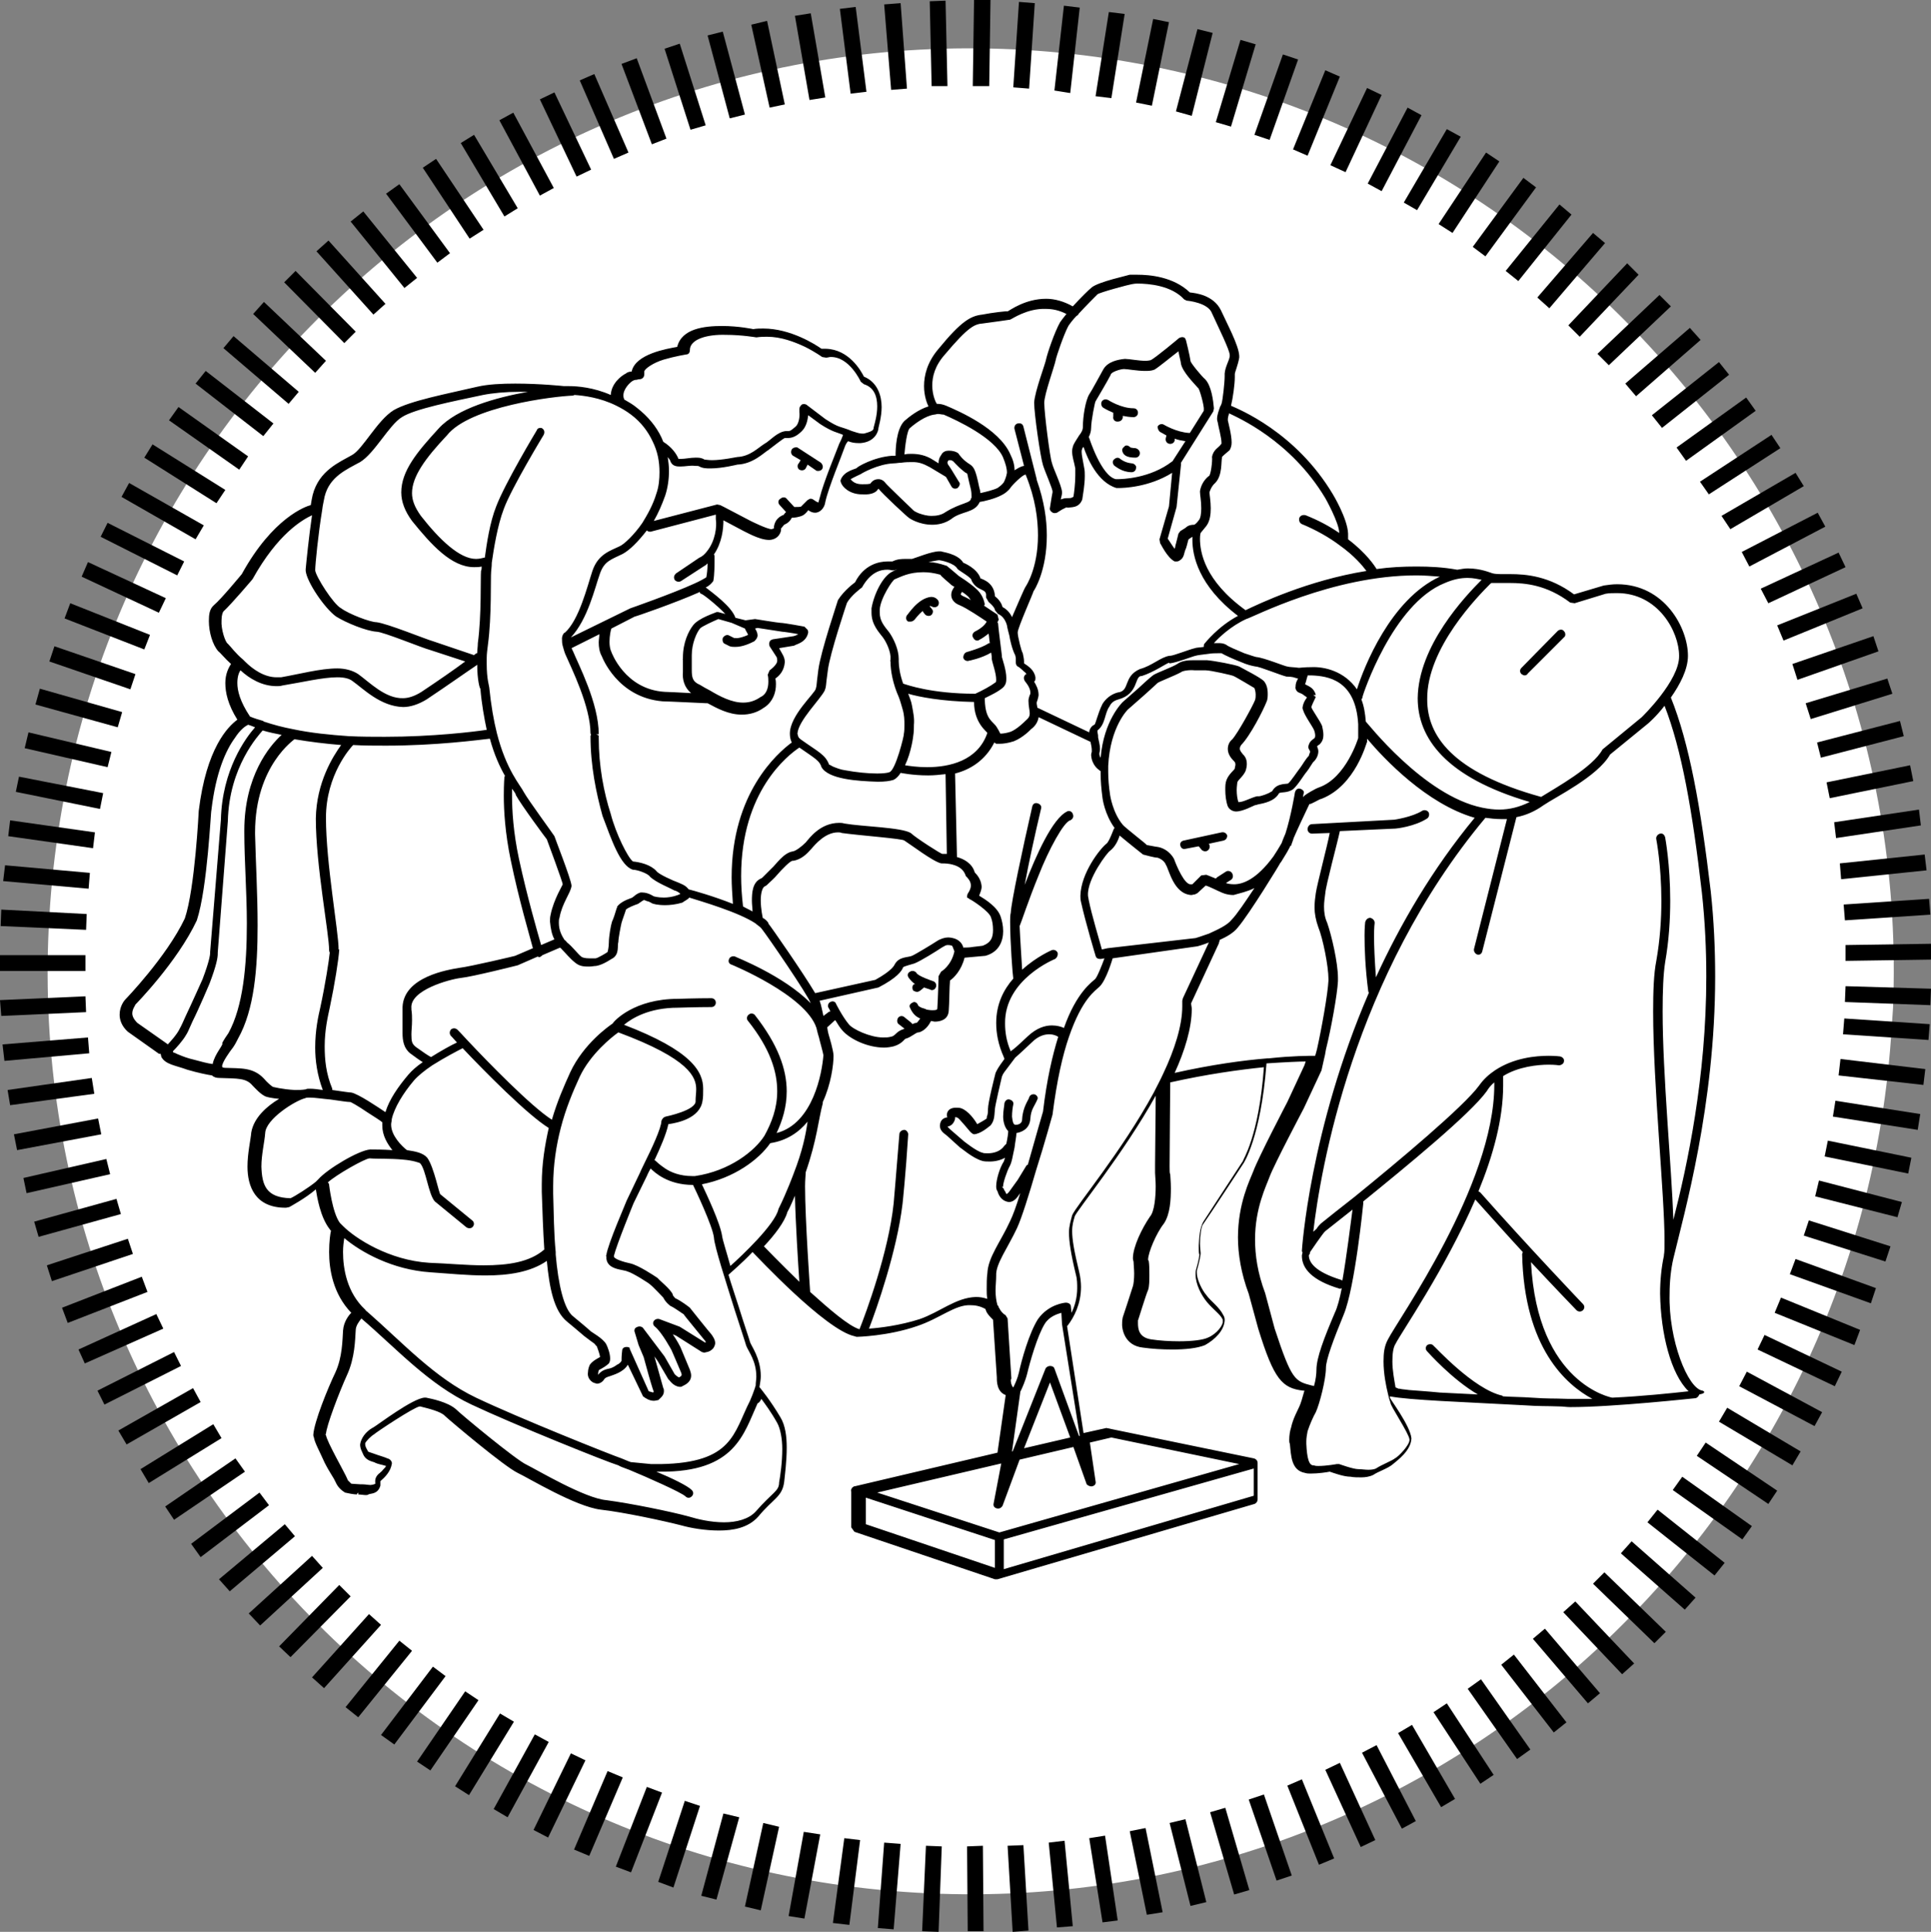
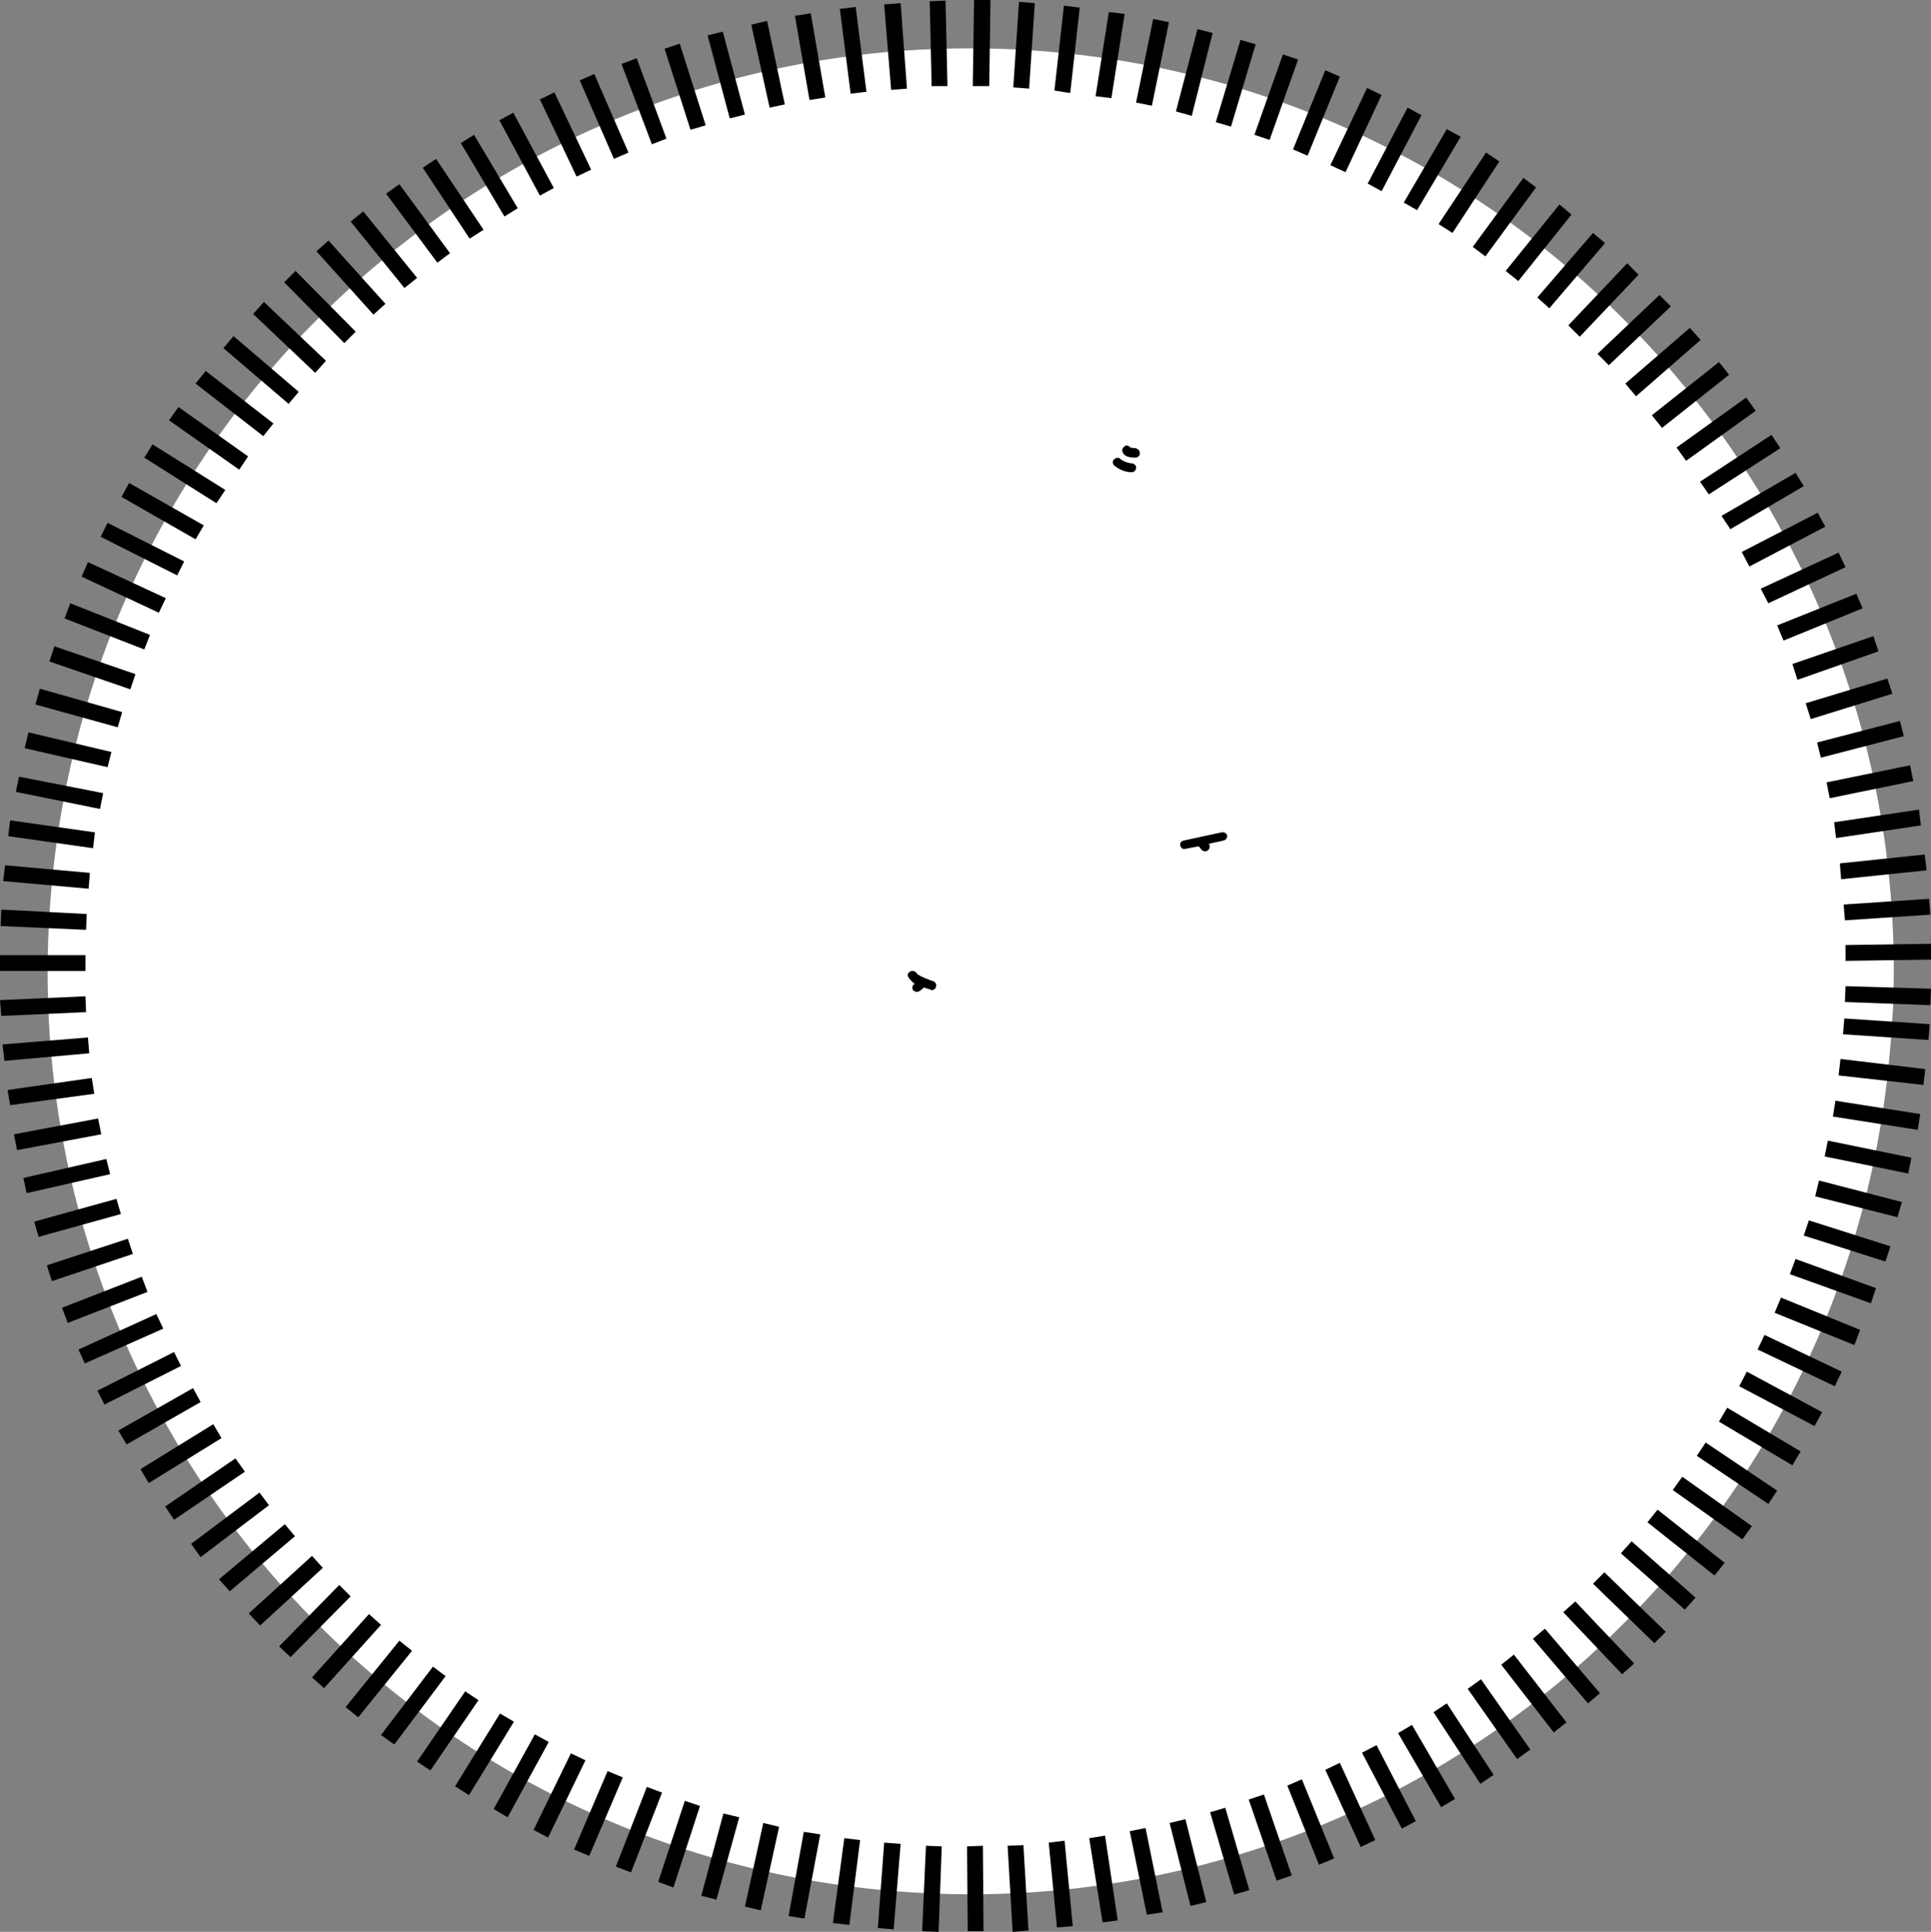
<svg xmlns="http://www.w3.org/2000/svg" id="Livello_2" viewBox="0 0 305.1 305.2">
  <rect x="0" y="0" width="305.1" height="305.2" fill="#808080" stroke="none" />
  <defs>
    <style>.cls-1,.cls-2{stroke-width:0px;}.cls-2{fill:#fff;}</style>
  </defs>
  <g id="layer">
    <path class="cls-2" d="M298.9,162.2c-4.8,80.4-73.9,141.6-154.3,136.8S2.9,225.1,7.8,144.7C12.6,64.3,81.7,3.1,162.1,7.9c79.4,4.8,140.2,72.3,137,151.4" />
    <path class="cls-1" d="M152.8,291.7l2.5-.1.1,13.5h-2.5l-.1-13.4ZM145.7,305.1l.6-13.5,2.5.1-.5,13.5-2.6-.1ZM159.2,291.6l2.5-.1.8,13.5-2.5.2-.8-13.6ZM138.7,304.6l1-13.5,2.6.2-1.1,13.5-2.5-.2ZM165.7,291.1l2.5-.3,1.3,13.5-2.5.2-1.3-13.4ZM131.6,303.8l1.8-13.4,2.5.3-1.7,13.4-2.6-.3ZM172.1,290.4l2.5-.4,2,13.4-2.4.3-2.1-13.3ZM124.6,302.7l2.4-13.3,2.6.4-2.5,13.3-2.5-.4ZM178.5,289.3l2.5-.5,2.7,13.3-2.5.4-2.7-13.2ZM117.7,301.2l2.9-13.2,2.5.6-2.9,13.2-2.5-.6ZM184.8,288l2.5-.6,3.3,13.1-2.5.6-3.3-13.1ZM110.8,299.5l3.5-13,2.5.6-3.6,13-2.4-.6ZM191.2,286.3l2.4-.7,3.8,13-2.4.7-3.8-13ZM104,297.3l4.2-12.8,2.4.8-4.2,12.9-2.4-.9ZM197.3,284.3l2.4-.8,4.4,12.8-2.4.8-4.4-12.8ZM97.3,294.9l4.9-12.6,2.4.9-4.9,12.6-2.4-.9ZM203.4,282.1l2.3-1,5.1,12.5-2.4,1-5-12.5ZM90.7,292.2l5.3-12.4,2.4,1-5.3,12.4-2.4-1ZM209.4,279.6l2.3-1.1,5.6,12.2-2.3,1.1-5.6-12.2ZM84.3,289.1l5.9-12.1,2.3,1.1-5.9,12.2-2.3-1.2ZM215.2,276.9l2.3-1.2,6.2,12-2.2,1.2-6.3-12ZM78,285.8l6.5-11.8,2.2,1.2-6.5,11.9-2.2-1.3ZM220.9,273.8l2.2-1.3,6.8,11.7-2.2,1.3-6.8-11.7ZM71.9,282.2l7.1-11.5,2.2,1.3-7.1,11.6-2.2-1.4ZM226.5,270.5l2.1-1.4,7.4,11.3-2.1,1.4-7.4-11.3ZM65.9,278.3l7.6-11.1,2.1,1.4-7.6,11.1-2.1-1.4ZM231.9,266.8l2.1-1.5,7.8,11.1-2.1,1.5-7.8-11.1ZM60.2,274.1l8.2-10.8,2,1.5-8.1,10.8-2.1-1.5ZM237.2,263l2-1.6,8.3,10.7-2,1.6-8.3-10.7ZM54.6,269.7l8.5-10.5,2,1.6-8.5,10.5-2-1.6ZM242.2,258.9l1.9-1.6,8.7,10.2-1.9,1.6-8.7-10.2ZM49.3,265l9-10,1.9,1.7-9,10-1.9-1.7ZM247,254.7l1.9-1.7,9.3,9.8-1.9,1.7-9.3-9.8ZM44.1,260.1l9.5-9.7,1.8,1.8-9.5,9.6-1.8-1.7ZM251.7,250.2l1.8-1.8,9.7,9.4-1.8,1.8-9.7-9.4ZM39.3,254.9l10-9.1,1.7,1.9-9.9,9.1-1.8-1.9ZM256.1,245.4l1.7-1.9,10.1,8.9-1.7,1.9-10.1-8.9ZM34.6,249.5l10.4-8.7,1.6,1.9-10.3,8.7-1.7-1.9ZM260.3,240.5l1.6-2,10.6,8.4-1.6,2-10.6-8.4ZM30.2,243.9l10.8-8.1,1.5,2-10.8,8.2-1.5-2.1ZM264.3,235.4l1.5-2.1,11,7.8-1.5,2.1-11-7.8ZM26.1,238l11.1-7.6,1.5,2.1-11.2,7.6-1.4-2.1ZM268.1,230l1.4-2.1,11.3,7.6-1.4,2.1-11.3-7.6ZM22.2,232.1l11.5-7.1,1.3,2.2-11.5,7.1-1.3-2.2ZM271.6,224.6l1.3-2.2,11.6,6.9-1.3,2.2-11.6-6.9ZM18.7,226l11.8-6.7,1.2,2.2-11.7,6.7-1.3-2.2ZM274.8,219l1.2-2.3,11.9,6.4-1.2,2.2-11.9-6.3ZM15.4,219.7l12.1-6.1,1.1,2.2-12.1,6.1-1.1-2.2ZM277.7,213.2l1.1-2.3,12.2,5.8-1.1,2.3-12.2-5.8ZM12.4,213.2l12.3-5.6,1.1,2.3-12.4,5.5-1-2.2ZM280.4,207.4l1-2.4,12.5,5.1-.9,2.4-12.6-5.1ZM9.8,206.6l12.6-4.9.9,2.4-12.6,4.9-.9-2.4ZM282.8,201.3l.9-2.4,12.7,4.6-.8,2.4-12.8-4.6ZM7.4,199.9l12.8-4.2.8,2.4-12.8,4.3-.8-2.5ZM285,195.2l.8-2.4,12.9,4.1-.8,2.4-12.9-4.1ZM5.4,193l13-3.6.7,2.4-13,3.6-.7-2.4ZM286.8,189l.6-2.5,13.1,3.4-.7,2.4-13-3.3ZM3.7,186.1l13.1-3,.6,2.4-13.2,3-.5-2.4ZM288.3,182.7l.5-2.5,13.2,2.7-.5,2.5-13.2-2.7ZM2.2,179.2l13.3-2.5.5,2.5-13.3,2.5-.5-2.5ZM289.6,176.4l.4-2.5,13.4,2.1-.4,2.5-13.4-2.1ZM1.2,172.2l13.3-1.9.4,2.5-13.3,1.8-.4-2.4ZM290.5,169.9l.3-2.6,13.4,1.6-.3,2.5-13.4-1.5ZM.4,165l13.5-1.1.2,2.5-13.4,1.2-.3-2.6ZM291.2,163.4l.2-2.5,13.5.9-.2,2.5-13.5-.9ZM0,158l13.5-.6.1,2.5-13.4.6-.2-2.5ZM291.5,158.3l.1-2.5,13.5.4-.1,2.6-13.5-.5ZM0,153.4v-2.5h13.5v2.5H0ZM291.6,149.3l13.5-.2v2.5l-13.5.2v-2.5ZM.1,146.3l.1-2.6,13.5.7-.1,2.5-13.5-.6ZM291.3,142.9l13.5-.9.2,2.5-13.5.9-.2-2.5ZM.5,139.2l.3-2.5,13.4,1.2-.2,2.5-13.5-1.2ZM290.7,136.4l13.4-1.4.3,2.5-13.5,1.4-.2-2.5ZM1.3,132.1l.3-2.5,13.4,1.9-.3,2.5-13.4-1.9ZM289.8,129.9l13.4-2,.3,2.5-13.4,2-.3-2.5ZM2.5,125.1l.5-2.4,13.3,2.6-.5,2.5-13.3-2.7ZM288.6,123.6l13.2-2.7.5,2.5-13.2,2.7-.5-2.5ZM3.9,118.2l.6-2.5,13.1,3.1-.6,2.4-13.1-3ZM287.1,117.3l13.1-3.4.6,2.4-13.1,3.4-.6-2.4ZM5.6,111.3l.7-2.5,13,3.7-.7,2.4-13-3.6ZM285.3,111.1l12.9-3.9.8,2.4-12.9,4-.8-2.5ZM7.8,104.5l.8-2.4,12.8,4.4-.8,2.4-12.8-4.4ZM283.2,104.9l12.8-4.4.8,2.4-12.8,4.5-.8-2.5ZM10.2,97.7l.9-2.4,12.6,5-.9,2.3-12.6-4.9ZM280.8,98.8l12.5-5,1,2.3-12.5,5.1-1-2.4ZM12.9,91.1l1-2.3,12.3,5.7-1.1,2.3-12.2-5.7ZM278.2,93l12.3-5.7,1.1,2.3-12.2,5.7-1.2-2.3ZM15.9,84.8l1.1-2.2,12.1,6.1-1.1,2.2-12.1-6.1ZM275.2,87.2l12-6.2,1.2,2.2-12,6.3-1.2-2.3ZM19.2,78.5l1.2-2.2,11.8,6.7-1.3,2.2-11.7-6.7ZM272,81.5l11.7-6.8,1.3,2.1-11.6,6.8-1.4-2.1ZM22.8,72.3l1.3-2.1,11.5,7.2-1.4,2.1-11.4-7.2ZM268.6,76.1l11.3-7.4,1.4,2.1-11.3,7.3-1.4-2ZM26.7,66.4l1.5-2.1,11,7.8-1.4,2.1-11.1-7.8ZM264.9,70.7l11-7.9,1.5,2.1-11,7.9-1.5-2.1ZM30.9,60.6l1.6-2,10.7,8.3-1.6,2-10.7-8.3ZM261,65.6l10.6-8.4,1.6,2-10.6,8.4-1.6-2ZM35.3,55l1.6-1.9,10.3,8.8-1.6,1.9-10.3-8.8ZM256.8,60.6l10.2-8.8,1.7,1.9-10.2,8.9-1.7-2ZM40,49.6l1.7-1.9,9.8,9.3-1.7,1.9-9.8-9.3ZM252.4,55.9l9.8-9.3,1.8,1.8-9.8,9.3-1.8-1.8ZM44.9,44.6l1.8-1.8,9.5,9.6-1.8,1.8-9.5-9.6ZM247.8,51.4l9.3-9.8,1.8,1.8-9.3,9.8-1.8-1.8ZM50,39.7l1.9-1.7,9,10-1.9,1.7-9-10ZM242.9,47l8.8-10.2,1.9,1.6-8.8,10.3-1.9-1.7ZM55.4,35l2-1.6,8.5,10.5-2,1.6-8.5-10.5ZM237.9,42.8l8.5-10.5,1.9,1.6-8.4,10.5-2-1.6ZM61,30.6l2.1-1.5,8,10.9-2,1.5-8.1-10.9ZM232.7,39l8-10.9,2,1.5-8,10.9-2-1.5ZM66.8,26.5l2.1-1.4,7.5,11.2-2.2,1.4-7.4-11.2ZM227.3,35.4l7.5-11.3,2.1,1.4-7.4,11.3-2.2-1.4ZM72.8,22.6l2.1-1.3,6.9,11.6-2.1,1.3-6.9-11.6ZM221.8,32l6.8-11.6,2.2,1.2-6.9,11.6-2.1-1.2ZM78.9,19l2.2-1.2,6.4,11.9-2.2,1.2-6.4-11.9ZM216.1,29l6.3-12,2.2,1.2-6.3,12-2.2-1.2ZM85.3,15.7l2.3-1.1,5.8,12.2-2.3,1.1-5.8-12.2ZM210.2,26.1l5.8-12.2,2.3,1.1-5.7,12.2-2.4-1.1ZM91.6,12.7l2.3-1,5.4,12.4-2.3,1-5.4-12.4ZM204.3,23.6l5.1-12.5,2.3,1-5.1,12.5-2.3-1ZM98.2,10.1l2.4-.9,4.7,12.7-2.3.9-4.8-12.7ZM198.2,21.3l4.5-12.7,2.4.8-4.5,12.7-2.4-.8ZM105,7.7l2.4-.8,4.1,12.9-2.4.7-4.1-12.8ZM192.1,19.3l3.9-13,2.4.7-3.9,13-2.4-.7ZM111.8,5.6l2.4-.6,3.5,13.1-2.4.6-3.5-13.1ZM185.8,17.6l3.4-13,2.4.6-3.3,13.1-2.5-.7ZM118.7,3.9l2.5-.6,2.8,13.2-2.4.5-2.9-13.1ZM179.5,16.2l2.7-13.2,2.5.5-2.7,13.2-2.5-.5ZM125.6,2.5l2.5-.4,2.3,13.3-2.5.4-2.3-13.3ZM173.1,15.2l2.1-13.3,2.5.3-2.1,13.3-2.5-.3ZM132.7,1.4l2.5-.3,1.7,13.4-2.5.3-1.7-13.4ZM166.6,14.3l1.5-13.4,2.5.3-1.5,13.5-2.5-.4ZM139.7.7l2.6-.2,1,13.5-2.5.2-1.1-13.5ZM160.1,13.8l.9-13.5,2.5.2-.9,13.5-2.5-.2ZM146.9.2l2.5-.1.3,13.5h-2.5l-.3-13.4ZM153.7,13.6l.2-13.6h2.6l-.2,13.6h-2.6Z" />
    <path class="cls-1" d="M193,131.5l-6,1.3c-.4.1-.6.4-.5.8.1.4.4.6.8.5l2.1-.4.5.6c.1.1.4.2.5.2.2,0,.4-.1.5-.2.3-.3.3-.7.1-1h0l2.3-.5c.4-.1.6-.4.6-.8-.1-.3-.4-.6-.9-.5" />
-     <path class="cls-1" d="M269,219.7c-2.3-.3-5.4-8-5.2-15.3,0-1.9.2-3.9.6-5.6,1.7-7.1,6.6-24.2,6.6-44.5,0-4.4-.2-8.9-.7-13.5-1.6-13.5-3.4-23.4-6.3-30.6h0c1.4-2,2.7-4.4,2.7-6.6,0-4.4-3.7-11.3-11.2-11.3-.7,0-1.4.1-2.1.2l-4.7,1.4c-3.9-2.9-7.6-3.2-10.1-3.2h-1.5c-.8,0-1.3-.1-1.5-.2-.1,0-1.6-.7-3.7-.7-.5,0-1,.1-1.6.2h-.1c-2.2-.4-4.3-.5-6.4-.5s-4.2.1-6.3.4c-.3-.5-1.6-2.5-4.5-4.7v-.9c-.1-2.4-2.4-6.2-2.4-6.2-5.9-9.9-15-13.5-16.1-14,.3-1.2.6-3.4.6-4.5v-.5h-.3.3c0-.3.5-1.4.7-2.6v-.3c-.1-1.7-1.9-5-2.9-7.2-1.2-2.4-4-2.7-4.9-2.8-2.6-2.5-6.4-2.8-8.3-2.8h-1.2c-.2.1-4.9,1.1-6,2-.5.4-1.8,1.7-3,3-1.4-.8-2.9-1.2-4.2-1.2-3.3,0-5.7,1.8-6.1,2,0-.1-2.5.2-4,.5-1.8.2-3.3,1-6.9,5.4-1.8,2.1-2.3,4.2-2.3,5.9,0,1.6.5,2.8.7,3.2-1.6.5-3,1.6-3.8,2.3-1.3,1.3-1.4,4.4-1.4,5.5h-.5c-3,.2-5.6,1.8-5.6,1.9,0,.2-2.1.4-2.6,2,0,.2.1.4.1.4.2.6,1.3,1.8,3.3,1.8h.1c1.5.1,2.2-.4,2.4-.8q.1,0,.1-.1c.6.8,4.7,4.6,4.8,4.6.1.1,1.6,1.1,3.7,1.1.9,0,2-.2,3-.9,1.6-1.3,3.7-.9,4.5-2.7.7-.1,2.4-.5,3.5-1.1.4-.2,1-.6,1.4-1.2h0c.1-.2,2-2.2,2.4-2v.1c1.5,3.7,1.9,6.9,1.9,9.5,0,5.2-1.9,8-1.9,8-.3.4-1.4,3.1-2.2,4.9-.4-.9-1.1-1.4-1.5-1.6-.2-.8-.8-1.4-1.2-1.7v-.1c-.2-2.5-2.7-2.7-2.3-2.8-.6-1.6-2.7-2.4-2.7-2.4-.9-1.5-3.5-1.7-3.5-1.8h-.3c-1.2,0-3.6,1-4.3,1.2h-1c-.6,0-1.3,0-2.1.4h-.8c-1.3,0-3.7.5-5.1,3.3,0,0-1.7,1.2-2.7,2.8,0,.1-2.7,8-3.1,11-.4,3.1-.2,2.2-.4,3-.1.7-4.1,4.2-4.1,7.1,0,.5.1,1,.3,1.4-2.3,1.7-9.5,8-9.5,21.3,0,1.3.1,2.7.2,4.2-3-1.2-6.2-2.1-7-2.3-.5-.7-1.3-.9-1.7-1.1-.6-.2-3.1-1.3-3.4-1.8-.9-1-2.6-1.4-3.7-1.5h0c-.8-.6-2.7-4.4-3.5-7.5-1.1-3.4-1.9-7.6-1.9-12v-.4l-.4-.2h.4c0-4.9-3.2-11-4.1-13.2-.1-.1-.1-.3-.2-.4l4.4-2.2c0,.4-.1.9-.1,1.3,0,.7.1,1.5.5,2.2,0,0,2.4,6.5,9.6,7.1.7,0,6.9.3,6.9.3h.2c1.5.8,3.3,1.8,5.4,1.8,1.2,0,2.4-.3,3.5-1.1,0,0,1.9-1,1.9-3.7,0-.2,0-.6-.1-.9.6-.4,1.4-1.2,1.5-2.6,0-.4-.1-.8-.4-1.3l-.5-.9,2.4-.4c.1-.2,1.9-.4,2.2-2.1,0,0,0-.2-.1-.4l-.5-.5s-3.2-.6-3.8-.6c-.3,0-4-.6-4-.6l-1.5.2-1.6-.4h0c-.6-1.8-3.7-4-4.7-4.8.5-.2.9-.6,1.2-1,.2-1,.2-2.7.2-3.5v-.4s0-.2-.1-.3c1.3-1.9,1.5-4.1,1.5-5.4l3.2,1.7c.1,0,2.4,1.4,4,1.4h.1c1.5-.1,1.9-1.4,1.8-1.8l.5-.6c.7-.3,1-.7,1.2-1.1.4,0,1.2-.1,1.8-.4.3-.2.6-.5.8-.8.3.2.6.4,1.1.4.8,0,1.5-.8,1.6-1.7.5-2.3,2.6-7.3,3-8.5.2-.6.4-.9.6-1.1.5.2,1,.3,1.6.3h.4c2.3-.2,2.8-1.9,2.8-2.4,0-.1.5-1.7.5-3.3,0-1.7-.6-3.9-2.8-4.8-.5-1-2.4-4.3-6-4.4h-.7c-1-.7-4.9-3.2-9.2-3.2-.5,0-1.1,0-1.6.1.1,0-2.3-.5-4.9-.5-2.8,0-6.4.4-7.1,3.3-1.6.3-6.6,1.1-7.2,3.9-.3,0-.7.1-.9.3-.8.4-2.3,1.6-2.4,3.4-2.7-1.2-5.3-1.4-6.6-1.4h-.8s-3.7-.4-7.7-.4c-2.1,0-4.3.1-6,.5-4.7,1.1-10.6,2.2-13.2,3.7-2.6,1.6-4.9,6.2-6.6,7.1-1.9,1.1-5.2,2.4-6.2,6.3-.1.4-.2,1-.3,1.6-.8.2-6,2-10.9,10.9,0,0-3.3,4-4.4,4.9-.7.6-.8,1.5-.8,2.5,0,1.8.6,3.8,1.5,4.8.3.2,1,1.1,2,2-.4.6-.9,1.6-.9,3,0,1.5.4,3.4,1.9,5.8-1.5,1.1-4.9,4.5-6.1,14.4,0,0-.6,12.3-2.2,17-2.9,6.1-9.4,12.8-9.4,12.8-.1.1-.9,1-.9,2.4,0,.8.3,1.8,1.3,2.7l4.8,3.4c.1.1.2.1.4.1,0,.2.1.4.1.5.7,1.2,2.2,1.3,4.1,2,1.7.5,3.2.8,3.9.9.3.3.7.4,1.2.4,2.9.1,4.2,0,5.2,1.2.6.6,1.2,1.3,2,1.7.2.1,1,.3,2.2.4-2,1.2-4,3-4.4,5.3-.1,1.2-.6,3.3-.6,5.4,0,3.1,1.2,6.5,6,6.5h.1l.5-.1s2.6-1.4,4.2-2.8c.2,1.2.7,4.4,2.2,6.3.1.1.1.2.2.2-.1.4-.3,1.7-.3,3.4,0,2.7.6,6.6,3.5,9.6-.4.4-1.2,1.4-1.3,2.8-.1,1.5-.1,4.2-1.2,6.6-1.2,2.5-3.4,7.9-3.5,9.9,0,0,0,.2.1.4.1.8,1,2.4,1.7,4,.4.8.9,1.6,1.2,2.1.2.3.3.5.4.7,0,.1.1.1.1.2.4.9.9,1.3,1.5,1.7.4.1,1.4.3,1.9.3v-.1l.2-.2v.3h.1c.2,0,.8.1,1.1.1.1,0,.3,0,.4-.1.4-.2,1.5,0,1.9-1.4v-.7h0c.7-.6,1.6-1.5,1.8-2.7.1-.3-.2-.8-.7-.9-.4-.2-1.5-.5-2-.7-.8-.3-1.1-.3-1.1-.5-.3-.5-.4-.8-.4-1v-.2c.2-.4.9-1.1,1.4-1.4.3-.3,6.3-4.3,7.2-4.4h.1c1.2.3,3.3.8,3.9,1.5,1.1,1,9.4,8,11.5,9,1.7.8,9.1,5.3,13.1,5.8,3.6.4,10.1,1.8,12.8,2.5,1.4.4,3.7.8,5.9.8s4.6-.4,6.2-2.2c2.4-2.9,3.8-3.1,4.1-5.5.1-1,.4-3.2.4-5.4,0-1.7-.2-3.5-1-4.8-1.6-2.7-3.1-4.5-3.1-4.5-.1-.1-.1-.2-.2-.2v-.1c.1-.6.2-1.2.2-1.7,0-2.9-1.6-4.9-1.7-5.4-.1-.4-.9-2.7-1.8-5.6-.5-1.6-1.1-3.3-1.6-5,.4-.4,2.1-1.8,3.8-3.6.6.6,11.5,12.3,16.1,13.3.1,0,.2.1.4.1,0,0,4.9-.1,9.5-1.7,3.6-1.2,6-3.4,8.4-3.3.7,0,1.5.1,2.4.6,0,.1.1.2.1.3.2.5.6.9,1.1,1.4l.6,9.1v.1c0,.5,0,2.2,1.4,2.7l-1.3,9.1-22.5,5.3c-.2,0-.3.1-.4.2,0,0-.1,0-.1.1-.1.2-.2.3-.1.6v5.6l.5.7,22.2,7.5h.4l40.6-11.9c.3-.1.5-.4.5-.7v-5.8c0-.3-.2-.6-.6-.7l-23.3-4.8-3.6.8-2.6-16.9.1-.1c1-1.3,2.1-3.4,2.1-6.1,0-.7-.1-1.6-.3-2.4-.8-3.3-1.1-5.1-1.1-6.4,0-1,.2-1.6.4-2.3.1-.7,7.7-9.9,12.8-19.1,0,3.2-.1,8.5-.1,10.9v1.3c0,.4.1,1.2.1,2.1,0,1.7-.2,4-.9,4.8-1.3,1.9-2.7,4.8-2.7,6.6,0,0,0,.2.1.5,0,.4.1,1.2.1,1.9,0,.9-.1,1.7-.2,2-.2.7-1.6,4.9-1.6,4.9,0,.1-.1.4-.1.8-.1,1.1.4,3.7,3.3,4,1.4.2,3.1.3,4.6.3,2.1,0,4-.2,5.2-.7,1.6-.9,3-2.3,3.1-3.9,0-.2,0-.5-.2-.8-.7-1.4-2-2.2-2.7-3.2-.7-.8-1.5-2.5-1.5-3.5v-.3c0-.1.5-1.7.6-2.7v-.1h0v-.1c0-.2-.1-.8-.1-1.4,0-1.2.2-2.8.5-3.1.8-1.1,6.3-9.5,6.3-9.5.1-.1,2.8-4.2,3.7-15.8v-.1c3-.2,5.2-.3,6.2-.3l-.2.6-2.7,5.8s-4.6,8.8-5.4,11c-.5,1.3-2.4,5-2.4,10.4,0,2.6.5,5.7,1.7,8.9l1.5,5.5c2.5,8.1,3.8,9.4,7.1,9.8h.2c-.3,1.1-.6,2.1-.8,2.5-.3.7-1,1.9-1.3,3.3-.2.6-.3,1.3-.3,2,0,.2,0,.4.1.6.2,1.9.2,4.2,2.4,4.6.3.1.6.1.9.1,1.2,0,2.5-.2,3-.3.6.2,2.2.8,3.3.8.5.1,1.1.1,1.7.1s1.3-.1,1.9-.4c.7-.5,2.3-1,3.1-1.7.7-.6,2.8-2.1,2.9-4v-.1c-.2-2-3.4-6.2-3.4-6.4,0,.1,0,0,0-.2,3,.6,11.8.9,21,1.4,3,.2,3.3.1,6,.2.4,0,.9.1,1.5.1,6.9,0,19.6-1.4,19.7-1.4.3,0,.6-.3.7-.6,1.1-.2.8-.5.5-.6M235.5,92.2c.1,0,.1-.1.1-.1h2.9c2.5,0,5.9.3,9.6,3.1l.7.1,4.9-1.5c.6-.1,1.2-.1,1.8-.1,6.5,0,9.8,6.1,9.8,9.9.1,3.9-5.9,9.7-5.9,9.7l-6.2,5.1c-1.5,2.8-7.3,6-9.7,7.5-14.1-3.9-18-9.7-18-15.4-.1-8.1,8.1-16.4,10-18.3M231.9,91.3c.9,0,1.7.2,2.2.3-2.6,2.6-10,10.4-10.1,18.7,0,6.3,4.4,12.5,17.7,16.4-1.6.8-3.2,1.2-4.8,1.2-.9,0-1.7-.1-2.7-.3-9.3-1.9-18.3-13.6-18.4-13.6-.1-1.3-.3-2.5-.7-3.5.1-.1.2-.3.2-.5,0-.1,4.7-14.6,13-17.9,1.4-.6,2.5-.8,3.6-.8M223.8,90.9c1.2,0,2.4.1,3.7.2-7.8,3.6-12,14.3-13.1,17.8-2-2.9-5.2-3.6-7.2-3.5-1.1,0-1.8.1-1.9.1h-.1c-.7-.1-1.5-.1-1.8-.2-.3,0-3.7-1.4-4.9-1.5-.1,0-1-.3-1.9-.6-1.2-.5-2.6-1.1-2.8-1.3-.5-.3-.9-.3-1.4-.3h-.6c.8-.9,2.7-2.7,5.1-3.8.9-.2,13.6-6.9,26.9-6.9M205.4,124.6c-.4-.1-.7.2-.8.6h0s-.6,3.7-1.5,6.5c-.4.9-.6,1.5-.6,1.5-.4.7-.9,1.5-1.3,2.1-2.7,3.7-4.9,4.4-6.2,4.4-.6,0-1.1-.1-1.3-.2l.8-.5c.3-.2.4-.6.2-1-.2-.4-.7-.5-1-.3l-1.4.9q-.1.1-.2.2c-.7-.3-1.5-.6-1.5-.6l-.8.1-1.4,1.4h-.2c-1,.2-2.3-2.9-2.7-4-.7-1.3-1.9-1.8-2.6-1.9-.2,0-1.6-.3-1.7-.3,0-.1-3.5-2.8-3.8-3.2-1.6-1.9-2-4.7-2-4.7-.2-1.3-.3-2.6-.3-3.6v-1c.3-6.2,3.1-8.9,3.1-8.9l2.5-2.2s1.9-1.7,2.2-2c.2-.2,2.6-1.1,3.7-1.7.2-.2,1.2-.4,2.2-.3h1.7c.8,0,4.3.8,4.4.9.3.1,3.3,1.9,3.3,1.9,0,0,.2.5.2,1,0,.3,0,.6-.1.9-.4,1-2.7,5.2-3.6,6.2-.5.4-.7,1-.7,1.5,0,1.2,1,1.9,1.1,2.1,0,0,.1.1.1.4,0,.2-.1.4-.1.6s-.9.8-1.3,1.8c-.2.5-.2,1-.2,1.6,0,.8.1,1.8.4,2.6.3.6.9.8,1.3.8,1.1,0,2.7-.9,3-1q.2,0,.4-.1c1-.2,2.7-.5,3.4-1.8h0c.4-.2,1.3,0,2.2-.6.8-.7,1.8-2.4,2.1-2.7.5-.6,1-1.6,1.2-1.7.4-.4.7-1,.7-1.6,0-.3-.1-.5-.2-.8.1-.1.2-.2.4-.3.5-.5.6-1,.6-1.5s-.1-.9-.2-1.4c-.3-.8-1.7-2.7-1.7-3,0-.1.4-1,.7-1.6l-.4-.3h.4c-.3-1.2-1.2-1.4-1.7-1.7.1-.2.2-.6.3-1l.1-.3v-.1h.6c2.6.1,7,.7,7.4,7.7v2.2s-1.9,6.3-6.2,7.8c-.6.2-2.1,1.1-2.3,1.3-.1.1-.1.2-.2.2,0-.3.1-.6.1-.6.1-.3-.2-.6-.6-.7M198.2,140.3c-1.4,2.1-2.8,4.2-3.6,5-.7.9-2.3,1.6-3.6,2.2-1.1.4-2.1.7-2.1.7l-13.9,1.6-.9.2c-.4-1.5-1.6-5.4-2.1-7.9,0-.2-.1-.4-.1-.7-.1-2.6,3.1-6.8,3.5-7,.8-.6,1.3-1.7,1.5-2.4,1.3,1.1,3.7,3,3.7,3,.4.1,1.8.5,2.3.5,0,0,1,.3,1.3,1.1.5.7,1.2,4.6,4,4.8.2,0,.4-.1.6-.1l.4-.2,1.3-1.2c.7.2,2,.9,2.3,1,.2.1,1,.5,2.1.5,1-.3,2.1-.5,3.3-1.1M173.5,116.5v-.2c0-.3-.1-.5-.1-.7v-.2c1.3-1,1.1-2.7,1.9-3.8.3-.6.7-.9,1.4-1.1,3.3-.9,2.5-3.8,3.7-3.7,1.9-.6,3.9-2,4.3-2.1h0v.1-.1l.1.1c1.1-.1,3.6-1.1,4.1-1.2.3-.1,1.2-.2,2-.3.6-.1,1.1-.1,1.5-.1h.6c.5.3,1.8.9,3.1,1.4.9.4,1.7.6,2.3.7.6,0,4,1.4,4.9,1.6.3,0,.9,0,1.4.2.1,0,.3.1.4.1h0c-.1.2-.4.6-.4,1.3-.1.3.2.8.5.9.2.1.6.2.9.5.2.1.3.2.4.3h0s-.6.7-.7,1.6c0,0,0,.2.1.4.2.8,1.5,2.6,1.7,3.1.1.2.2.6.2.9s-.1.4-.1.4c-.3.3-.8.4-1,1.4,0,.2.2.5.3.7v.1s-.2.5-.2.6c-.5.5-1,1.4-1.3,1.8-.4.5-1.6,2.3-1.9,2.5,0,.3-1.8-.2-2.6,1.3l-.2.1c-.4.3-1.6.7-1.9.7h-.3c-.9.2-2.3,1-2.9.9v.1c-.2-.5-.3-1.3-.3-2,0-.5.1-1.1.1-1.2.1-.4.9-.9,1.3-1.8.1-.3.2-.7.2-1.1,0-.5-.1-.9-.4-1.3-.3-.3-.8-.9-.7-1.2q0-.2.2-.5c1.4-1.4,3.5-5.5,4-6.8.2-.4.2-.9.2-1.3,0-.9-.2-1.5-.6-2-.6-.6-3.2-1.9-3.9-2.3-.7-.3-3.9-.9-5.1-1h-1.8c-1,0-2.1,0-2.9.6-.8.5-3,1.3-3.7,1.7-.6.4-2.4,2.1-2.4,2.1l-2.5,2.2c-.1.1-3,2.9-3.5,8.8-.1-.1-.2-.4-.2-.6v-.1c.1-.4.1-.7.1-.7,0-.6-.2-1.3-.3-1.8M209.4,78.7s2.2,3.9,2.2,5.5c-1.6-1.1-3.3-2-5.3-2.8-.4-.1-.8,0-1,.4-.1.4,0,.8.4,1,2.2.9,4.3,2.1,5.9,3.3,2.4,1.7,3.7,3.3,4.3,4.1-9.3,1.5-17,5.2-19.1,6.2-6.5-4.7-7.2-9.2-7.2-11.3,0-.6.1-.9.1-.9.3-.4.6-.7.9-1.1.6-.8.7-1.9.7-2.8,0-1.1-.2-2.2-.2-2.5h0c0-.1.3-1,.9-1.5,1.2-1.2.9-3.5,1.1-4.1-.1,0,.5-.5,1.2-1.1.2-.4.3-.7.3-1.2,0-1.2-.5-3-.6-3.5v-.1c0-.4.1-.6.2-1,1.2.6,9.7,4.2,15.2,13.4M170.1,49.9c.1,0,.2-.2.3-.2v-.1c1.2-1.3,2.6-2.7,3-3.1.3-.3,5.2-1.6,5.4-1.6.1,0,.4-.1.9-.1,1.8,0,5.4.3,7.4,2.5l.4.2c.1,0,3.4.3,4,2,1,2.2,2.8,5.8,2.8,6.6v.2c-.1.7-.7,1.6-.8,2.7v.4c0,1-.3,3.8-.5,4.4-.1.2-.1.3-.2.4-.2.6-.5,1.3-.5,2,0,0,0,.2.1.5.1.7.6,2.4.6,3.3,0,.2-.1.2-.1.2-.3.5-1.2.8-1.4,2,.1.5-.2,3-.5,3-.9.7-1.3,1.7-1.4,2.4v.1c0,.5.2,1.4.2,2.6,0,.8-.1,1.6-.4,1.9-.2.3-.5.6-.7.7-.3,0-.9,0-1.4.5l-.8.5-.3.4s-.2.8-.4,1.6c-.1.2-.1.6-.2.8-.4-.5-.8-1.2-1.1-1.6l1.4-5,.7-6.7v-.3l5.1-8.1c.1-.4.1-.5.1-.5-.1-1.2-.4-3.6-1.4-4.6-.5-.4-2.4-2.7-2.3-2.9-.1-.8-.7-3.2-.7-3.2-.1-.3-.2-.5-.4-.5-.2-.1-.5,0-.7.1,0,0-3.8,3.2-4.5,3.5,0,0-.4.1-.8.1-1.1,0-2.6-.3-3.2-.3h-.1c-1,.1-2.7.4-3.4,1.7-.4.7-1.9,3.5-2.2,3.9-.6,1-1,3.5-1,5.1,0,.5-.2.9-.6,1.4-.3.5-.6.9-.9,1.5-.1.3-.2.6-.2,1,0,.9.3,1.6.5,2.7v1.1c0,1.3-.2,2.9-.3,3.4,0,0-.1,0-.2.1-.2.1-.5.1-.7.1h-.2c-.3,0-.6.1-.9.2.1-.4.2-.8.2-1v-.2c-.1-1.1-1.4-3.7-1.6-4.6-.3-.8-1.2-7.8-1.2-9.4v-.1c0-1.3,1.6-5.7,1.8-6.7.1-.6,1.3-4.1,2-5.4.2-.3.7-1,1.3-1.6M183.4,68.3s.4.2.9.5l-.1.4c-.1.4.1.8.5.9.4.1.8-.1.9-.5v-.3c.5.2,1.1.3,1.7.4l-2,3.1c0,.1-.1.1-.1.1-3.5,2.7-7.9,2.8-8.7,2.8h-.2c-2.3-.5-4.2-6.5-4.2-6.5,0,0,0-.1-.1-.1.2-.4.4-.9.4-1.5,0-1.1.6-4.1.7-4.2.4-.7,1.9-3.2,2.4-4.2,0-.4,1.5-.9,2.1-.9.5,0,2.1.3,3.3.3.5,0,1,0,1.5-.2.7-.4,2.6-2,3.8-2.9.1.7.4,1.7.4,2,.3,1.3,2,3,2.7,3.8.2,0,1,2.9.9,3.4v.2l-2.2,3.5h-.1c-2-.1-4-1.3-4-1.3-.3-.2-.8-.1-1,.3,0,.2.1.7.5.9M153.4,78.7c.1.8-1.6.7-4,2.2-.7.5-1.5.6-2.2.6-.8,0-1.4-.2-2-.4-.5-.2-.8-.4-.8-.4h0s-4.4-4.2-4.5-4.4c-.3-.4-.7-.6-1.1-.6-.5,0-.9.2-1.2.6-.1.1-.2.2-.2.2v-.1c-.1.1-.5.1-1.1.1h-.1c-1,0-1.5-.4-1.8-.8.5-.3,1.6-.8,1.6-.8.1-.1,2.7-1.6,5.2-1.7.4,0,.8-.1,1.2-.1.7-.1,1.2-.1,1.8-.1.9,0,1.6.2,2.7.8l2.5,1.5.1.1.8,1.4c.2.4.6.5,1,.3.3-.3.5-.7.2-1,0,0-.6-1-1.1-1.8-.3-.5-.6-.9-.6-.9-.1-.2-.1-.3-.1-.3q0-.2.2-.4h.4c.1.1.2.1.2.1.1,0,.7.8,1.7,1.6,1,.9.3-.6,1.2,2.9.1.5.1.8.1,1.1v.3h-.1ZM158.6,76.2c-.3.4-.7.7-1,.9-.6.3-1.8.6-2.7.8,0-.3-.1-.6-.2-1-.6-3-.9-3.2-1.7-3.7-.9-.6-1.4-1.3-1.6-1.6-.3-.2-.7-.4-1.5-.4-.4,0-.9.1-1.2.7-.3.4-.4.8-.4,1.2v.1l-.8-.5c-1.2-.8-2.4-1-3.5-1-.4,0-.7,0-1.1.1.1-1.2.4-3.9.9-4.2.8-.7,2.4-1.9,3.8-2.1.2,0,.4-.1.6-.1.3,0,.6.1.9.1,2.1.9,8.1,3.7,9.4,6.8.4,1,.6,1.7.6,2.4-.1.6-.3,1.1-.5,1.5M163.3,93.4c.1-.1,2.1-3.2,2.1-8.8,0-2.5-.4-5.4-1.6-8.8v-.1l-2.1-8.3c-.1-.4-.4-.6-.9-.5-.4.1-.6.5-.5.9l1.5,5.8c-.6.1-1,.4-1.5.7,0-.8-.2-1.6-.7-2.6-1.8-4-8-6.7-10.1-7.6-.5-.2-.9-.3-1.4-.3h-.1q0-.1-.1-.2h0s-.6-1.1-.6-2.7c0-1.4.4-3.1,2-4.9,3.7-4.4,4.7-4.8,6-4.9,1.6-.2,4.3-.6,4.3-.6.3-.1,2.7-1.8,5.6-1.7,1.1,0,2.1.2,3.3.8-.4.5-.8,1-1,1.3-.9,1.6-2,4.9-2.2,5.8-.1.7-1.8,5.1-1.9,6.9h0c0,1.8,1,8.7,1.4,9.9.3,1,1.6,3.9,1.5,4.2v.1c-.1.4-.4,2.4-.4,2.4-.1.3.1.6.3.7.2.2.5.2.8.1,0,0,.3-.2.8-.5l.6-.3c.2-.1.2,0,.2,0h.2c.4-.1,1.7.1,2.2-1.3.1-.7.4-2.3.4-3.7,0-.4,0-.9-.1-1.3-.2-1.2-.4-2-.4-2.5,0-.2,0-.3.1-.5,0-.1.1-.2.2-.3.6,1.8,2.2,5.6,5.2,6.5h.3c.8,0,4.8-.1,8.5-2.4l-.5,5.3-1.5,5.2.1.6c.1.1,1.1,2.3,2.3,2.9h.3c.1,0,.2,0,.4-.1.9-.5.7-1.2,1.1-2,.2-.6.3-1.2.4-1.4l.6-.4h0v.5c0,2.4.9,7.2,7.2,12-3.2,1.7-5.2,4.3-5.3,4.4-.1.1-.1.3-.1.5-.6.1-1.2.1-1.4.2-.9.2-3.4,1.2-3.9,1.2h-.1c-1.4.2-2.8,1.6-4.7,2.1-2.7,1.2-1.5,3.5-3.5,3.7-1.1.3-1.9,1-2.4,1.8-.8,1.6-1.1,3.3-1.3,3.3-.5.2-.8.8-.8,1.2l-8.2-3.9c0-.2-.1-.5-.1-.7,0,0,0-.3.1-.4.1-.4.2-.7.2-.9,0-.9-.4-1.6-.7-2.1.2-.2.2-.3.2-.6v-.1c-.2-1.2-1.2-1.8-1.8-2.2v-.3c0-.4-.1-.8-.2-1.3-.3-.5-.7-2.5-.7-2.5,0-.1-.1-.4-.1-.8,0-.7,2.5-6.3,2.5-6.5M148.4,88.5c.1,0,2.4.4,2.9,1.4.3.3,2.3,1.4,2.2,1.8.9,1.8,2.4,1.2,2.3,2.4v.3l.4.7s1,.8,1,1.3l.5.6s1,.3,1.4,1.8c0,.2.4,1.7.4,1.7,0,.2.4,2.1.9,3,0,.1.1.3.1.5v.6c0,.2,0,.6.5.8,0,0,.4.3.8.7.2.1.3.3.4.4-.2,0-.2.1-.2.1-.3.3-.3.7,0,1.1,0,0,.8.9.8,1.7,0,.2,0,.3-.1.4-.1.3-.2.6-.2.9,0,.9.2,1.5.2,2,0,.4-.1.7-.7,1.2-.1.1-1.3,1.3-2.3,1.7-.6.2-1.2.3-1.6.3-.1,0-.1-.1-.1-.1-.1-.2-.3-.6-.5-.9-.6-1-1.8-1.1-1.9-4.3v-.3c1-.5,2.1-1,2.9-1.7.5-.5.5-1,.5-1.5,0-1.2-.6-2.9-.7-3.3v-.2c-.1-.9-.6-4.7-.6-5.1,0-.1-.1-.1-.1-.2l.2-.4-.2-.8s-.9-.6-2.1-1.4c0-.1.1-.2.1-.2-.1-.6-.4-1.7-1.5-2.6-1-.9-2.3-1.7-2.6-1.9-.2-.2-1.9-1.6-1.9-1.6-1.2-.4-2.1-.6-2.9-.6.6-.1,1.4-.3,1.7-.3M153.3,142.1c.1,0,3.1,1.9,3.3,2.9.2.5.3,1.2.3,1.9,0,1.2-.3,2-1.6,2.5.1,0-.7.1-1.6.2-.5.1-1.1.1-1.5.1-.1-.5-.5-1.1-1.3-1.4-.3-.1-.7-.2-1.1-.2-.5,0-1.2.2-1.8.6-.6.4-3.4,2.1-3.9,2.3-.7.3-2,.1-2.7,1.3-.1.2-.4,1-3.1,2.5l-9.5,2.1c-1.9-3.2-6.9-10.4-7.4-11v-.1c-.2-.3-.5-.6-.9-.8v-.1s-.3-1.3-.3-2.7c0-1.2.3-2.1.7-2.2.2-.1.3-.2.5-.4.3-.3,1-.9,1.4-1.4.6-.7,2.2-2.4,2.5-2.2,1.3-.2,2.2-1.1,2.9-1.9.6-.7,2.2-2.6,4.2-2.6.2,0,.4,0,.6.1,2.9.4,9.7.9,9.9,1.2,1.1.7,4.5,3.3,5.8,3.6.3,0,.8,0,1.4.1,1,.2,2.1.6,2.5,1.9.3.3.8.8.8,1.5,0,.3-.1.7-.5,1.3-.1.2-.1.4-.1.6.3.1.4.3.5.3M145.4,160.9c-.2.3-.5.7-.6.7-.2,0-.5.1-.6.2-.1-.1-.2-.2-.3-.3l-1-.8c-.3-.3-.8-.2-1,.1s-.2.8.1,1l.9.7q-.1.1-.2.1c-1.2.4-1.2,1.1-2,1.2-.4.1-.7.1-1.2.1-2,0-4.8-1.3-5.4-2.1-1-1.2-2-3.2-2-3.2-.1-.4-.6-.5-.9-.3-.3.1-.5.6-.3.9,0,0,.2.3.3.6-.1,0-.2,0-.3.1l-.8.6c-.2-.8-.3-1.6-.6-2.4l9.3-2.1c2.9-1.5,3.7-2.6,3.9-3.2h0c.3-.2,1.2-.4,1.8-.6,1-.4,3.4-1.9,4.3-2.5.4-.2.6-.4.9-.4.2,0,.4,0,.7.1.1,0,.3.7.4.9-.5,2.3-2.1,3.2-2.1,3.2l-.4.7s-.1,3.7-.2,5.1c0,.2-.1.3-.8.3-.4,0-.8-.1-.9-.1-.1-.1-.5-.2-.8-.3-.2-.1-.4-.2-.5-.3h0c-.1-.3-.3-.6-.7-.6,0,0-.7.2-.7.7h0c.5,1.3,1.2,1.7,1.7,1.9M144.1,111.5c-.1-.7-.4-1.3-.6-1.9,1.7.5,5.3,1.2,10.4,1.3,0,3.4,2.1,4.7,2.1,4.9h0c-1.5,4.4-6,5.4-9.5,5.4-1.6,0-2.9-.2-3.5-.3,1-2.1,1.3-4.6,1.3-4.7.1-.6.1-1.2.1-1.7.1-1-.1-1.9-.3-3M153.4,94.8c-.4-.2-.9-.5-1.2-.6-.4-.2-.4-.3-.4-.3,0-.1.1-.2.2-.4.3.2.6.4.8.6.3.2.4.5.6.7M145.9,90.4c.8,0,1.6.1,2.7.4-.1.1,1.4,1.3,1.7,1.6.1.1.3.2.5.3-.2.3-.5.7-.5,1.3,0,.7.5,1.3,1.3,1.6,1.2.5,3.4,2,4.3,2.6-.2.4-.7,1-1.9,1.6-.3.2-.5.6-.2,1,.1.2.3.4.6.4.1,0,.2,0,.3-.1.6-.3,1.1-.7,1.5-1,.1.5.1,1,.2,1.5-.1,0-.2,0-.3.1-1.1.7-3.3,1.3-3.3,1.3-.4.1-.6.5-.6.9.1.4.5.6.9.5h-.1c.1,0,2.1-.4,3.6-1.3.1.5.1.8.1.8v.2c.1.7.7,2.2.7,3.3,0,.4-.1.4-.1.4-.8.6-2.1,1.3-3.2,1.8-6.9,0-10.8-1.4-11.4-1.6-.5-1.4-.7-2.7-.7-3.5v-.4c0-1.5-.8-3.2-1.5-4.2-.8-1-1.5-1.8-1.5-3.1v-.5c.1-1.8,2.1-4.8,2.4-4.8,1-.4,2.2-1.1,4.5-1.1M130.3,109.1c.3-.8.1-.4.5-3.2.3-2.6,3-10.6,3-10.6.6-1.2,2.4-2.5,2.4-2.5,1.4-2.5,3-2.8,4-2.8.4,0,.7.1.7.1h.4c.2-.1.3-.1.5-.2l-.8.4c-1.5.7-2.9,3.5-3.3,5.8v.7c0,1.9,1.2,3.1,1.8,3.9.6.8,1.3,2.4,1.2,3.4v.2c-.1,0,0,.2,0,.2,0,1.5.4,3.6,1.3,5.6.2.5.4,1.2.6,1.9.3,1,.3,1.8.3,2.5,0,.5,0,1-.1,1.5.1,0-1.3,5.8-2.3,6-.2.1-1,.2-1.9.2-1.5,0-3.4-.2-5-.5-.8-.1-1.5-.4-2-.6-.4-.2-.5-.3-.6-.3-.6-1.6-1.7-2-4.5-4-.4-.3-.4-.5-.5-.9.1-2,3.6-5.4,4.3-6.8M126.3,118.1c2.6,1.8,3.2,2.1,3.5,3.1,1.1,1.9,5.6,2.2,8.9,2.3,1.1,0,1.9-.1,2.5-.3.4-.2.8-.6,1.1-1.1h0s1.9.4,4.3.4h.1c.9,0,1.8-.1,2.7-.2l.2,12.6h-.7c-.1.1-4.3-2.6-5-3.3-1.5-.9-7.6-1-10.5-1.5-.3-.1-.6-.1-.8-.1-3,0-4.7,2.4-5.3,3.1-.6.6-1.5,1.3-2,1.4-1.5.2-2.7,2.1-3.4,2.7l-1.4,1.4c-.2.2-.3.2-.3.2-1.3.6-1.4,2.2-1.4,3.5,0,.6.1,1.2.1,1.7-.5-.3-1-.5-1.5-.8-.2-1.7-.3-3.3-.3-4.8,0-13.4,7.4-19.1,9.2-20.3M108.9,141.8c1.9.6,7.8,2.3,10.5,4.1l.1.1c.4.3.7.5.9.8h0c.8,1,7.2,10.3,7.7,11.7-4.3-4.4-11.9-7.3-12-7.4-.4-.1-.8.1-.9.4-.2.4,0,.8.4.9h0s11.7,4.8,13.4,10c.2.9.4,1.5.4,1.5,0,.1.7,2.6.7,2.8-.2,2.7-1.6,10.8-7.4,12.3.9-1.9,1.6-4.1,1.6-6.6,0-3.5-1.4-7.4-5-12-.2-.3-.7-.4-1-.1-.3.2-.4.7-.1,1,3.5,4.4,4.6,8,4.6,11.1,0,2.7-.9,5-2,7-1.5,2.4-5.5,5.6-11,6.4h-.4c-2,0-3.4-.6-4.3-1.2s-1.4-1.1-1.4-1.1c-.1-.1-.2-.2-.3-.2.9-1.9,1.9-4.2,2.2-5.7,1.4-.2,5-.9,5.4-3.7.1-.5.1-1.1.1-1.9,0-2.7-1.8-6-12.5-10.1,1.2-1,3.9-2.7,8.5-2.7,0,0,3-.1,5.3-.1.4,0,.7-.3.7-.7s-.3-.7-.7-.7c-2.4,0-5.3.1-5.3.1-6.9,0-10.1,3.5-10.3,3.9-.6.4-4.6,3.2-6.7,7.7-1,2.2-2.1,4.7-2.9,7.5-3.3-2.1-10.2-9.2-13.3-12.5-1-1.1-1.6-1.7-1.6-1.7-.3-.3-.7-.3-1-.1-.3.3-.3.7-.1,1,0,0,.4.4,1,1.1-.9.4-2.5,1.3-4.1,2.3-.4-.2-1.3-.8-2.4-1.6-.6-.5-.7-.8-.7-2,0-.6.1-1.3.1-2.2,0-.5,0-1.1-.1-1.7v-.2c-.3-2.9,6.1-4.6,7.8-4.8,1.9-.2,9-2,9-2l3.2-1.4s0,.1.1.1h.2c.2-.1.3-.2.4-.3l2.8-1.2c0,.1.2.1.2.2.6.6,1.4,1.6,2.2,2.2.7.6,1.5.6,2.2.6.4,0,.8-.1,1.1-.1,1.2-.2,2.5-1.2,2.6-1.2,1.1-.7.7-2,.9-2.6,0-.6.4-2.6.5-3s.6-1.7.7-2.1c.3-.3,1.3-.7,1.9-.9.4-.3.9-.6.9-.6h.1c.1,0,.4.2.6.2.3.1.6.3.6.3.2.1.9.3,2.1.3.7,0,1.7-.1,2.7-.4.4-.3.9-.5,1.1-.8M99.2,200.9c.6.1,3.5,1.9,3.6,2.1.3.2,2,2,2,2,.4.8,1,1.2,1.1,1.3.7.3,2,1.3,2.1,1.3,0,.1,3,3.7,3.3,4.1.1.1.2.2.2.4h-.1l-4-2.5-3.2-1.2c-.3-.1-.7,0-.9.3-.2.3-.1.7.2.9,1.1.9,2.6,3.7,2.6,3.7,0,0,1,2.3,1.5,3.5.1.2.1.4.1.4q0,.2-.4.4c-.2,0-.7-.5-.7-.5l-1.6-2.8-3.4-4.5-.1-.1c-.3-.2-.7-.2-1.1.1-.2.2-.2.5-.1.7l.6,2,.8,1.9.8,2.9s.6,2.1.8,2.6h0s-.1,0-.1.1c-.3-.1-.7-.2-.7-.2l-3-6.7h0v-.1h0v-.1h-.1c-.1-.1-.3-.1-.4-.1-.4,0-.7.2-.7.6h0s-.1.7-.1,1.6c0,0-.2.4-.7.6-.5.4-1.1.6-1.2.6-.4.1-1.2.2-1.8,1v-.1c0-.3.1-.6.1-.6l.1-.1c.4-.2,1.1-.6,1.5-1,.2-.3.2-.6.2-.8,0-.8-.4-1.8-.6-2.2-.5-1-2.5-2-2.6-2.2-.3-.3-2.6-2.2-2.6-2.2-1.5-1.1-2.4-5.1-2.8-9.8v-.4c-.3-3-.3-6.2-.4-9.2v-1.2c0-3.4.5-6.5,1.2-9.2.8-3.1,1.9-5.7,3-8.1,1.7-3.6,5.1-6.3,6.1-7,11.3,4.2,12.3,7.1,12.3,9,0,.6-.1,1.2-.1,1.8.2,1.5-4.7,2.5-4.7,2.5-.4.1-.6.4-.7.7,0,1.1-1.6,4.5-2.6,6.5-.5,1-.8,1.7-.8,1.7l-2.1,4.4c0,.1-3,6.9-3.2,8.6-.1.1,0,.2,0,.2-.1,2.2,2.7,2,3.4,2.4M52.9,150h.6c0-2.8-2-13.6-2-20.8,0-6.8,3.9-11.1,4.3-11.5,1.7.1,3.5.1,5.2.1,7.9,0,14.6-.9,16.4-1.1.7,2.6,1.6,4.5,2.4,5.9l-.1.1h0s-.1,1.1-.1,3c0,2.3.2,5.9,1.1,10.2,1.3,6.3,3,12,3.5,13.9l-2.8,1.2c.1,0-7.1,1.7-8.8,1.9-1.8.3-8.8,1.4-9,6.2v4.1c0,1.2.2,2.4,1.2,3.2.8.6,1.5,1.1,2,1.4-.9.6-1.7,1.3-2.3,2-1.6,1.9-3,3.9-3.6,5.9-1.2-.8-4.3-2.9-5.4-3.1-.3,0-1.6-.2-3-.4v-.2c-1-2.4-1.2-4.6-1.2-6.7,0-2.6.5-4.7.8-6.1.8-3.8,1.4-7.6,1.5-9.2h-.7ZM87.6,148.4l-2.1.9c-.6-2.1-2.2-7.6-3.5-13.6-.9-4.2-1.1-7.7-1.1-10v-1.1c.3.4.6.8.6,1,.8,1.5,4.8,6.9,4.9,7,0,0,2.6,7,2.5,7.1.1,0-1.4,2.3-1.9,4.8-.1.4-.1.7-.1,1.1.1,1.1.3,2.1.7,2.8M117.7,99.3c.1.3.4.7.5,1-.4.2-1.5.6-2,.5h-.2l-.8-.4c-.3-.2-.8,0-1,.4-.1.3,0,.8.3.9l.8.4c.3.1.6.1.9.1,1.2,0,2.4-.6,3-.9.3-.3.5-.6.5-.9,0-.4-.2-.8-.4-1.1l.4-.1s3.3.5,3.9.6c.2,0,1.6.2,2.6.4h-.1c-.3.2-.7.3-.7.3l-3.3.5c-.2.1-.4.1-.5.4-.1.2-.1.4,0,.7l1.1,1.7c.1.2.1.4.1.5.1.7-1.2,1.6-1.2,1.6l-.3.7c.1.4.1.8.1,1.1,0,2-1.2,2.4-1.2,2.4-1,.7-1.9.9-2.8.9-1.8,0-3.7-1-5.2-1.9-.6-.3-1.1-.6-1.6-.9-1.2-.5-1.3-1.2-1.3-2.4v-1.9h0v-.4c0-1.9.8-3.6,1.3-4.2.2-.3,2.2-1.2,2.9-1.5l2.1.6,2.1.9ZM114.6,97l-1.1-.3h-.3c-.1.1-2.8.9-3.7,2.1-.7.9-1.6,2.7-1.6,5.1v.2c-.1,0,0,.1,0,.1v2c-.1,1.1.2,2.4,1.3,3.3-1.8-.1-3.9-.2-4.2-.2-6.3-.4-8.4-6.3-8.4-6.3-.2-.4-.3-1-.3-1.6,0-.9.2-1.9.3-2.1l3.7-1.9c-.1.1,6.5-2.2,10.1-3.8l.1-.1c.1.1.1.2.2.3.1-.2,2.7,1.9,3.9,3.2M111.7,87.1c-.3.4-.7.8-1.2,1l-3.7,2.5c-.3.3-.4.6-.2,1,.2.3.7.4,1,.2l3.7-2.4c.2-.1.3-.2.5-.4,0,.8-.1,1.7-.2,2.2-.3.2-1,.6-1.9,1-3.5,1.6-10.1,3.9-10.1,3.9l-4.5,2.2-4.9,2.4c2.7-2.9,3.8-7.9,4.6-10.1.7-2,1.8-2.2,3.6-3.1,1.1-.6,2.4-1.9,3.8-3.7.2.2.4.2.6.2h0l10.3-2.7v.7c.2,1.2-.1,3.5-1.4,5.1M132.6,70.1c-.4,1.1-2.5,6.1-3.1,8.6l-.2.7-.4-.2c-.1-.1-.3-.2-.3-.2-.2-.2-.6-.3-.8-.1h0c-.1,0-.1.1-.2.1h0s-.8.8-1,1c0,.1-.7.1-1.1.1l-1.2-1.3c-.2-.3-.7-.3-1,0-.4.2-.4.7-.1,1l1,1.1c-.1.1-.2.2-.3.3v.1c-.8.3-1.4.8-1.6,1.8-.1.5.2.3-.4.5h0c-.7,0-3.3-1.3-3.3-1.3l-4.2-2.2-.6-.3-.5-.1-10,2.6c.7-1.2,1.3-2.6,1.8-4,.4-1.2.6-2.6.6-3.9,0-.8-.1-1.5-.2-2.2.2.3.4.5.4.6.3.9,1.1.9,1.6.9.8,0,1.6-.2,2.3-.1.4,0,.6,0,.7.1.6.3,1.1.3,1.8.3,1.8,0,4.2-.6,4.2-.6,2.5-.1,4.2-1.9,4.9-2.3.8-.6,2.3-1.8,2.6-1.9h.5c.7,0,1.4-.3,2.2-1.1.7-.7.9-1.7,1-2.5l1.9,1.4c2,1.3,2.7,1.3,3.6,1.7-.2.6-.4,1-.6,1.4M100.1,60.1s.2-.1.5-.1c.3-.1.6-.1.6-.1.4-.1.6-.4.6-.8v-.4c0-.4,1.4-1.4,3.1-1.9s3.5-.8,3.5-.8c.4,0,.6-.3.6-.7,0-1.7,2.7-2.5,5.7-2.4,2.5,0,4.8.4,4.8.4.7-.1,1.2-.1,1.7-.1,2.2,0,4.3.8,6,1.6,1.6.8,2.7,1.6,2.7,1.6l.6.1c.3,0,.5-.1.7-.1,3-.1,4.8,3.9,4.8,3.9l.5.4c1.6.5,2.1,1.9,2.1,3.5,0,1.4-.4,2.7-.5,3.1-.2.5.3.7-1.6,1.2h-.3c-.4,0-1-.2-1.6-.4-1.9-.8-1.9-.4-4.2-1.9l-2.9-2.2c-.2-.2-.6-.2-.8-.1-.2.2-.4.4-.4.7v.5c.1.7-.1,1.9-.6,2.3-.8.7-.9.7-1.2.7h-.3c-1.4.1-2.6,1.6-3.4,2-1.1.7-2.3,2-4.3,2.1-.1,0-2.4.5-4,.5-.6,0-1.1-.1-1.2-.1-.5-.3-.9-.3-1.4-.3-.8,0-1.7.2-2.3.2h-.4c-.3-.8-1.1-1.9-2.4-2.7-.1-.2-.2-.5-.3-.7-.8-1.7-2.1-3.3-3.9-4.7-.6-.5-1.3-.9-2-1.3v-.1h0c-.1-.2-.1-.4-.1-.4-.1-1.1,1.1-2.3,1.6-2.5M90.5,62.5c.1,0,.2-.1.3-.1,1.4.1,4,.4,6.6,1.7.8.4,1.5.8,2.3,1.4,1.6,1.2,2.7,2.7,3.4,4.2.8,1.6,1.1,3.2,1.1,4.9,0,1.1-.1,2.3-.5,3.4-.5,1.7-1.4,3.3-2.2,4.6-1.3,1.9-2.9,3.4-3.6,3.7-1.4.7-3.4,1.2-4.3,3.9-.8,2.4-2.1,7.8-4.4,9.8.1-.2-.5.3-.4,1.1,0,.2,0,.5.1.9.1.3.2.8.4,1.3,1,2.3,4,8.3,4,12.6.1,0,0,.1.1.3-.1-.1-.1.1-.1.1,0,4.7.9,9,1.9,12.6,1.4,3.7,2.8,7.9,4.8,8.5.7,0,2.4.6,2.7,1.1.9.9,3.2,1.8,3.9,2.2.2,0,.7.3.9.5-.1.1-.2.1-.4.2-.8.3-1.6.4-2.2.4-1,0-1.6-.2-1.6-.2.1.1-.8-.6-1.8-.6h-.3c-.7.2-1.1.7-1.3.8-.1.1-1.4.4-2.2,1.2-.1.1-.1.2-.2.2h0v.2c-.1.1-.1.2-.1.2-.2.7-.5,1.6-.7,2-.2.6-.5,2.4-.5,3.3,0,.8-.2,1.5-.2,1.5-.1.1-1.6,1-1.9,1h-1c-.6,0-1.1-.1-1.3-.3-.6-.5-1.4-1.6-2.2-2.2-.1-.1-.2-.3-.4-.4-.4-.6-.9-1.5-.9-2.7,0-.3,0-.6.1-.8.4-2.3,1.7-3.8,1.9-5v-.1c-.1-1.1-2.7-7.7-2.7-7.8-.1-.2-4.2-5.8-4.8-6.9-.6-1.2-2.8-3.5-4.3-9.4-.5-2-.9-4.3-1.2-7.2,0-.2-.4-1.3-.4-3.7v-.9c0-.7.1-1.4.2-2.2.6-4.5.4-10.5.5-11.5,0-.2.1-.7.1-1.4.3-2.1.9-5.9,1.9-8.5,1.2-3.3,6.3-11.7,6.3-11.7.2-.4.1-.8-.2-1-.1-.1-.2-.1-.3-.1-.3,0-.5.1-.6.4,0,0-5,8.3-6.4,12-1,2.5-1.5,5.9-1.8,8.1h-.1c-.4.1-.8.2-1.3.2-2.6,0-5.8-3.1-8.7-6.8-1-1.4-1.4-2.5-1.4-3.6,0-2.6,2.1-5.5,5.5-9.1,3.6-4.6,17-6.2,19.9-6.3M49.8,90.1c0-.9.5-5.9,1.1-9.5.1-.9.3-1.6.4-2.2.8-3.1,3.4-4.2,5.6-5.4,2.3-1.4,4.6-5.9,6.6-7.1,2-1.3,8.1-2.5,12.8-3.5,1.5-.3,3.6-.5,5.7-.5h1.4c-5,.9-11.2,2.6-14.1,5.8-3.4,3.7-5.9,6.7-5.9,10.1,0,1.5.6,3,1.7,4.5,3,3.7,6.2,7.3,9.8,7.3.4,0,.8,0,1.2-.1,0,.3,0,.5-.1.7-.1,1.2.1,6.9-.5,11.4,0,.5-.1,1.1-.1,1.6h-.1s-.2.1-.4.3h0l-6.5-2.2c-1.1-.3-7.2-2.8-8.9-3-1,0-4.4-1.3-5.6-2.2-1.2-.6-4-5-4.1-6,0,.1,0,0,0,0M36,101.7c-.4-.2-1.1-2.3-1-3.7,0-.8.2-1.3.3-1.4,1.3-1.2,4.6-5.1,4.6-5.1,4-7.2,7.9-9.4,9.4-10.1-.5,3.4-.9,7.4-1,8.5v.3c.2,1.8,3,5.9,4.8,7.2,1.6,1,4.8,2.3,6.4,2.4,1,0,7.3,2.6,8.5,2.9l5.5,1.8c-1.6,1.2-4.2,3-6.9,4.8-1.1.7-2.1,1-2.9,1-2.8.1-5.3-2.5-7.1-3.8-.9-.6-2.1-.9-3.3-.9-2.7,0-6,.9-8.9,1.4h-.7c-1.9,0-3.7-1.2-5-2.5l-.1-.1-.2-.2c-1.2-1-1.9-2-2.4-2.5M37.5,107.9c0-.9.2-1.6.5-2,1.4,1.3,3.4,2.5,5.7,2.5.3,0,.6,0,.9-.1,3.1-.5,6.4-1.3,8.7-1.3,1.1,0,1.9.2,2.4.6,1.7,1.2,4.4,4,8,4.1,1.1,0,2.4-.4,3.7-1.2,3.3-2.2,6.4-4.4,7.9-5.4l.1-.1c0,2.4.4,3.8.5,3.8.2,2.4.6,4.6,1,6.5-2,.3-8.5,1.1-16.1,1.1-1.8,0-3.7,0-5.7-.1-2.9-.2-6-.5-8.8-1.1-1.6-.3-3.1-.7-4.6-1.2,0,0-.1,0-.1-.1-.7-.2-1.4-.4-2.1-.7-1.6-2.4-2-4.1-2-5.3M26.5,165l-.1-.1-4.7-3.3c-.6-.6-.8-1.1-.8-1.5,0-.7.5-1.3.5-1.4,0,0,6.6-6.7,9.7-13.3,1.7-5.2,2.2-17.4,2.3-17.4.7-6,2.3-9.5,3.7-11.4.9-1.4,1.7-1.9,2.1-2.1.4.1.8.3,1.1.4-1.5,1.7-5.2,6.7-5.4,14.6l-1.7,20.9v.2c0,.2-.1,1.2-1.2,4.1,0,0-1.7,3.8-2.7,5.9-.7,1.6-.8,1.7-.9,1.9-.4.9-1.6,2.2-1.9,2.5M33.6,168.1c-.8-.1-1.9-.4-3-.7-.9-.2-1.7-.5-2.4-.8-.3-.1-.6-.3-.7-.3h-.1c0-.1-.1-.2-.1-.2.5-.5,1.6-1.7,2.1-2.6.2-.3.3-.5,1-2.1,1.1-2.2,2.7-6,2.7-6,1.1-2.9,1.3-4.1,1.3-4.7v-.2l1.6-20.8c.2-8.6,4.9-13.6,5.5-14.3,1,.3,2,.5,3,.7-1.9,1.7-5.9,6.5-5.9,15.1v.3c0,4.4.4,9.5.4,14.4,0,6.7-.6,13.1-2.9,17.3-.4.6-.7,1-1,1.6.3.2-1.2,1.7-1.5,3.3M43.1,171.7c-.3-.2-.9-.7-1.4-1.3-1.7-1.8-3.6-1.6-6.2-1.7-.4-.1-.3,0-.4-.2-.1-.6,1.4-2.6,1.4-2.6.5-.6.8-1.2,1.1-1.8,2.6-4.6,3.1-11.2,3.1-17.9,0-5-.3-10.1-.4-14.4v-.3c0-10.6,6.3-14.7,6.2-14.7h.1c2.4.4,4.8.7,7.3.9-1.3,1.8-3.9,5.9-4,11.6,0,7.4,2.1,18.2,2.1,20.8,0,0,0,.2.1.4-.1,1.1-.7,5-1.5,8.7-.3,1.3-.8,3.5-.8,6.3,0,2,.3,4.3,1.2,6.7-.7-.1-1.4-.2-2-.2h-.2c-.2,0-.3,0-.5.1h0c-.6.1-1.1.1-1.7.1-2-.1-3.5-.5-3.5-.5M50.3,186.3c-.1.1-.2.2-.4.4-1.1.9-3.3,2.3-4,2.6h0c-3.9-.1-4.5-2.1-4.6-5,0-1.9.5-3.9.6-5.3.1-2.2,4.7-5.1,6.3-5.5.2-.1.4-.1.6-.1h.1c.9,0,2.1.2,3.3.3,1.4.2,2.7.4,3.1.4,0-.1,1.4.7,2.7,1.6,1.1.7,2.2,1.4,2.4,1.6v.5c0,1.6.8,2.9,1.6,3.9-1.5-.1-2.9-.1-3.4-.1h-.1c-1.8.1-6.8,3.1-8.2,4.7M52,187.2c0-.2-.1-.3-.2-.4,1.3-1.2,5.9-3.8,6.6-3.8h0c1.1.1,3.3,0,5.3.2,1.4.1,2.7.5,2.7.6.9,1,1.3,4.9,2.3,6,.6.5,5,4.1,5,4.1.3.2.8.2,1-.1.3-.3.2-.8-.1-1,0,0-4.5-3.7-5-4.1-.2.1-1-4.3-2.1-5.8-.7-.8-1.9-1-3.2-1.2h0c-.8-.6-2.5-2.3-2.5-4v-.1c0-.2.1-.5.1-.8.4-1.8,1.8-4.1,3.5-6.1.6-.7,1.7-1.6,2.9-2.4,1.9-1.2,4-2.3,4.8-2.7,3.4,3.6,10.2,10.5,13.6,12.6h0c-.6,2.7-1.1,5.6-1.1,8.9v1.2c.1,2.9.2,6.1.4,9.1-2.3,2-5.7,2.5-9.6,2.5-2.7,0-5.7-.3-8.6-.4-6.3-.4-11.6-3.8-13.6-5.8-.2-.2-.4-.4-.5-.5-1.2-1.6-1.7-6-1.7-6M120.3,221c.5.7,1.5,2,2.5,3.8.5.9.8,2.5.8,4.1,0,2.1-.3,4.2-.5,5.3,0,1.4-1,1.5-3.7,4.6-1.1,1.2-3,1.7-5,1.7-2.1,0-4.2-.5-5.5-.9-2.9-.8-9.3-2.1-13.1-2.6-3.4-.3-10.8-4.7-12.6-5.6-1.6-.7-10.3-7.9-11.2-8.8-1.3-1.1-3.7-1.6-4.7-1.8h-.2c-1.9.1-7.4,4.3-8.1,4.7-.6.3-1.5,1-1.9,2-.1.2-.2.6-.2.7,0,.7.3,1.1.5,1.6.5,1.1,1.7,1.1,1.9,1.3.4.2,1.1.3,1.7.5-.1.2-.2.3-.4.5s-.3.4-.5.5c-.1.2-.1.1-.1.1-.9.7-.7,1.4-.7,1.7-.1.1-.6.2-.7.2.1,0,0,0-.1,0-.3,0-.8-.1-1.2-.1h-.3c-.3,0-1.4-.1-1.5-.1h0c-.1-.1-.3-.3-.5-.5-.1-.1-.1-.2-.1-.2-.4-1-3.3-6-3.4-7l-.2-.1h.2c0-1.2,2.2-6.9,3.3-9.3,1.3-2.8,1.3-5.7,1.4-7.1,0-.8.6-1.5.9-1.9,5.6,4.8,10.6,10.4,17.4,13.6,6.8,3.2,21.5,9.1,23.2,9.6.3.2.9.4,1.7.7,2.9,1.2,8.3,3.6,8.9,4.2.3.3.7.3,1,0s.3-.7,0-1c-.7-.7-3.2-1.9-5.6-2.9h.6c11.9.1,13.2-6,15.4-10.8.3-.1.5-.5.6-.7M116.1,207c.9,2.8,1.7,5.2,1.8,5.6.4,1,1.6,2.4,1.6,4.9,0,.4-.1.9-.1,1.4-.1.2-.1.4-.2.6-.2.6-.4,1.1-.7,1.8-2.6,5.1-2.7,9.8-14.1,10h-1.5l-3.1-.3h-.1c-.6-.2-1.2-.5-1.5-.6-1.5-.5-16.3-6.4-23-9.6-6.5-3.1-11.5-8.6-17.2-13.6-.2-.1-.2-.2-.3-.3-2.9-2.7-3.5-6.5-3.5-9.1,0-.9.1-1.6.2-2.2,2.6,2.2,7.6,5,13.6,5.4,2.9.2,5.9.5,8.7.5,3.6,0,7.1-.5,9.7-2.3.4,4.2,1.1,7.9,3.2,9.6,0,0,2.3,1.9,2.5,2.1s.8.6,1.3,1c.3.2.6.4.7.6l.2.2c.1.3.5,1.3.5,1.7-.2.1-1.2.6-1.6,1.2-.1.2-.3.7-.3,1.2-.1.5.1,1.2.8,1.6,0,0,.2.1.6.2.4,0,.8-.2,1.1-.6.2-.4.7-.5,1-.6.5-.2,2.1-.6,2.8-1.8l2.4,5c.4.3,1,.7,1.7.7.3,0,.5-.1.7-.1.3-.3.9-.7.9-1.4,0-.2,0-.4-.1-.5-.1-.4-.7-2.5-.7-2.5l-.7-2.5.5.7,1.7,2.9c.2.1.7,1.1,1.8,1.2.2,0,.3,0,.4-.1.4-.2,1.4-.6,1.4-1.7,0-.3-.1-.6-.2-.9-.5-1.2-1.5-3.6-1.5-3.6,0,0-.5-1-1.2-2l.5.2,4.1,2.6.4.1c.1-.1.8,0,1.4-.7.2-.3.3-.6.3-.8,0-.6-.4-1.1-.6-1.4-.3-.3-3.4-4.2-3.4-4.2-.1-.1-1.4-1.1-2.3-1.5,0,0-.5-.5-.4-.6-.4-.9-2-2.1-2.4-2.6-.6-.4-3-2-4.3-2.3-1-.2-2.6-.7-2.6-1.1v-.1h0c.4-1.7,3.1-8.3,3.1-8.3l2.1-4.3s.2-.5.6-1.2c.6.6,2.7,2.6,6.7,2.6.3.6,3.1,6.5,3.3,8.3.1,1.5,1.9,7,3.3,11.5M115.4,200c-.6-2.2-1.2-4-1.3-4.7-.3-2.1-2.5-6.7-3.2-8.2,5.1-1,9-3.9,10.8-6.5h0c2.6-.4,4.5-1.7,5.9-3.4-.3,2.1-.8,4.6-2.2,8.2,0,0-1.1,3-2.4,5.6-.5,2.4-5.8,7.4-7.6,9M120.7,196.9c1.7-1.8,3.3-3.9,3.7-5.4.5-.9.8-1.7,1.2-2.6.1,4.3.5,10.7.7,13.6-3-2.9-5.5-5.5-5.6-5.6M156,201.2c-.1.7-.1,1.6-.1,2.5,0,.5,0,1,.1,1.5-.6-.2-1.2-.3-1.8-.3-3.2.1-5.7,2.4-8.9,3.5-3.1,1-6.4,1.4-8,1.5,1.2-3.1,4.4-12.2,5.3-19.7,0,0,.5-4.6.9-11,0-.3-.3-.7-.6-.7-.4,0-.8.3-.8.7h0c-.5,6.3-.9,10.9-.9,10.9-.8,7.7-4.4,17.4-5.4,19.9-1.7-.5-4.8-3.2-7.8-5.9v-.1h0s-.8-11.4-.8-16.6c0-1,.1-1.8.1-2.1v-.1c1.8-5.2,2-8.3,2.7-10.9v-.2c1.3-2.8,1.7-5.9,1.7-7.3h0c0-.8-.7-3.1-.7-3.1,0,0-.2-.6-.3-1.4l1.2-1.1h.1c.4.6.7,1.2,1.2,1.7,1.2,1.3,3.9,2.6,6.5,2.6.5,0,1.1-.1,1.5-.2,1.4-.4,1.8-1.3,1.9-1.2,1-.3,1.7-1.1,2.1-1,1-.3,1.6-1.2,1.9-1.8.2,0,.4.1.6.1.7,0,2.1-.2,2.2-1.7.1-1.2.1-3.8.2-4.8.6-.4,1.8-1.6,2.3-3.6,1.2-.1,3.3-.3,3.3-.3,2.2-.6,2.8-2.4,2.8-3.9,0-.9-.2-1.7-.4-2.3-.5-1.5-2.4-2.7-3.4-3.3.2-.5.4-1,.4-1.4-.1-1.5-1.1-2.2-1.1-2.3-.4-1.4-1.7-2.1-2.8-2.4l-.3-13.2c2.4-.6,4.8-2.1,6.2-4.9l.3.2h.6c.5,0,1.3-.1,2.2-.4,1.5-.6,2.7-1.9,2.7-1.9.7-.5,1.1-1.2,1.2-1.9l8.2,3.9c.1.5.2.9.2,1.3v.3c-.1.2-.1.5-.1.5.1,1.6,1.2,2.3,1.2,2.3.1.1.2.2.3.2v.4c0,1.2.1,2.4.3,3.9,0,0,.3,2.5,1.9,4.7q0,.1-.1.1s-.8,2.2-1.2,2.4c-1,.8-4,4.6-4.1,8.2,0,.3,0,.6.1,1,.7,3.2,2.3,8.5,2.3,8.5.1.4.4.5.8.5l.6-.1c-.4,1.1-1.2,3.1-1.5,3.3-.4.4-2.9,2-4.9,7.7-.4-.2-1.1-.4-1.9-.4-1.1,0-2.4.4-3.8,1.7-1.8,1.7-2.4,2.2-2.5,2.2,0,.1-.1.1-.1.1h0l-.1.1c-.7-1.6-.9-3.1-.9-4.4-.1-7,7.9-10.2,7.9-10.2.3-.2.5-.6.4-1-.2-.4-.6-.5-.9-.4,0,0-2.4,1-4.7,3.1-.1-1.7-.3-4.6-.4-6.9.2-.4,1.4-4.1,3-8,1.6-4.1,4-8.5,5-8.7.4-.2.6-.6.4-1-.1-.4-.6-.6-.9-.4-2.3,1.1-4.9,6.9-6.7,11.6.6-3.3,1.6-7.9,2.6-12.1.1-.4-.2-.7-.6-.8s-.7.1-.8.5c-1.6,7-3.3,15-3.4,16.8-.1.4-.1.9-.1,1.4,0,3.2.4,8.5.5,9-1.5,1.7-2.7,4-2.7,7,0,1.6.3,3.4,1.2,5.4,0,.1.1.2.1.3-1.1,1.5-1.1,1.6-1.4,2.2-.2.8-1.2,4.7-1.2,5.7h0c0,.2,0,.7-.1,1-.1.2-.1.4-.1.5h0c-.1.1-1.1.7-1.5.9-.4-.7-1.4-2.1-2.5-2.5-.2-.1-.6-.1-.9-.1-.4,0-1.3.1-1.4,1.1,0,.1,0,.3.1.4-.4.1-1.1.2-1.2,1.3,0,.7.4,1.1,1.1,1.6l2.1,1.9c.1,0,2,1.7,3.5,2.1.3.1.8.1,1.2.1.8,0,1.7-.2,2.4-.6l-.2.6c-.6.9-1.2,2.8-1.2,3.9,0,.2,0,.5.2.8,0-.2.2,1.5,1.8,1.7.6,0,1.1-.4,1.5-1l.3-.4c-.6,2-1.2,3.6-1.6,4.4-1.5,3.3-3.5,5.7-3.6,8.3M163.5,172.9c-.4-.1-.8.1-.9.5s-1,1.5-1.1,3.4c0,.9-.9.9-1.1.9-.3-.1-.4-.4-.5-1.3,0-.7.1-1.5.2-1.9s-.2-.7-.6-.8-.7.2-.8.6c0,.3-.2,1.2-.2,2.1,0,.7.2,1.7.8,2.3,0,.3-.1,1.1-.3,2-.1.1-.2.2-.3.3-.6.9-1.7,1.2-2.6,1.2-.4,0-.7,0-.9-.1-.9-.2-2.9-1.8-2.9-1.8l-2.2-1.9c-.2-.2-.3-.3-.4-.4.3-.1.9-.2,1.2-1.2v-.3c.1,0,.3,0,.4.1.1-.1,1.9,2.1,2,2.2.4.4.4.3.6.4,1.1-.1,2.2-1.1,2.6-1.4.7-.8.6-1.8.7-2.6h0c0-.4,1-4.7,1.1-5.1.3-.7,0-.2,2.1-3,.1-.1.6-.5,2.6-2.4,1.1-1.1,2.1-1.3,2.8-1.3.6,0,1.1.2,1.4.4-.9,2.9-1.8,6.7-2.4,11.8,0,0-1.2,4.1-2.4,8.4-.1,0-.1.1-.2.1l-1.4,2.3-1.3,1.8c-.3.4-.4.4-.4.4-.1.1-.1,0-.3-.4-.2-.2-.2-.5-.3-.5l-.2-.2h.2c-.1-.5.7-2.7,1-3.2.4-.7.5-1.7.8-3,.1-.9.3-1.8.3-2.3.6-.1,2.1-.5,2.2-2.3.1-1.5.7-2,1.1-3,.2-.3-.1-.7-.4-.8M157.2,247.7l-20.4-6.9v-4.2l20.4,6.7v4.4ZM198.1,236.3l-39.5,11.6v-4.7l39.5-11.2v4.3ZM172.6,234.8c.4-.1.6-.4.5-.8l-.9-6.1,3.4-.8,20.2,4.2-37.9,10.8-19.3-6.3,19.6-4.6-1.2,6.3c-.1.4.1.7.5.8.4.1.7-.1.9-.4l2.7-7.3,8.5-2,2.1,5.9c.2.2.6.4.9.3M161.8,228.8l4.1-10.4,3.2,8.7-7.3,1.7ZM170.6,226.8l-.1.1-3.9-10.7c-.1-.3-.4-.4-.7-.4s-.6.2-.7.4l-5.2,13.1h-.1l1.3-9.3v-.1c.3-.6.8-1.7,1.1-2.9.4-1.7,1.6-6,2.8-7.9.7-1.1,1.9-1.5,2.6-1.7l.1,1.8,2.8,17.6ZM182.3,172.6c-5.1,9.4-12.3,17.9-12.9,19.4-.2.8-.5,1.7-.5,2.7,0,1.4.3,3.4,1.1,6.7.2.7.2,1.5.2,2.1,0,1.5-.4,2.9-.9,3.9l-.1-1c0-.4-.4-.6-.8-.6-.1,0-2.7.2-4.4,2.6-1.4,2.2-2.6,6.5-3,8.4-.2.9-.6,1.8-.9,2.4-.3-.3-.4-.8-.4-1.2h0l.1-.2-.6-9.5-.3-.5c-.5-.3-.8-.7-1-1.1,0-.1-.1-.1-.1-.1,0,0,0-.3-.2-.4-.2-.7-.3-1.5-.3-2.3s.1-1.6.1-2.4c-.1-1.8,1.8-4.3,3.3-7.5.7-1.5,1.9-5.3,3-9.1,1.4-4.4,2.6-8.8,2.6-8.8.7-5.5,1.6-9.4,2.6-12.3,2.1-6.1,4.2-7.3,4.8-7.9,1.1-1,2.1-4.5,2.1-4.5l13.4-1.9s.8-.2,1.8-.6l-4.1,8.8-.1.4v.9c0,3-1.2,6.8-3,10.6-.5,1.1-1,2-1.5,3M196.4,183.4s-5.5,8.4-6.2,9.5-.7,2.7-.8,3.9c0,.6,0,1.2.1,1.4,0,.6-.5,2.3-.5,2.3-.1.3-.1.6-.1.8,0,1.6.9,3.3,1.8,4.4,1,1.2,2.2,2,2.5,2.8v.2c.1.6-.9,2-2.3,2.6-.8.4-2.6.6-4.6.6-1.5,0-3.1-.1-4.4-.3-2-.3-2.1-1.7-2.1-2.6v-.4c0,.1,1.3-4.2,1.6-4.8.2-.6.2-1.5.2-2.4,0-.8,0-1.6-.1-2.2-.1-.1-.1-.2-.1-.2,0-1.1,1.3-4.2,2.5-5.7,1-1.5,1.1-3.8,1.1-5.6,0-1-.1-1.9-.1-2.2-.1-.1-.1-.6-.1-1.2,0-3.2.1-11.6.1-13.3,5.8-1.3,10.9-2,14.8-2.4-.8,11.1-3.4,14.7-3.3,14.8M201.4,209.9l-1.5-5.6c-1.2-3.2-1.6-6-1.6-8.5,0-5,1.8-8.5,2.3-9.9.7-1.9,5.4-10.8,5.4-10.8l2.8-6,.4-1.8c.1-.4.2-.8.3-1.5.8-3.2,1.8-8.7,1.9-10.8v-.5c0-2.4-1-6.7-1.7-8.7-.4-.9-.5-1.7-.5-2.6,0-.7.1-1.3.2-2.1.1-1.3,1.9-7.9,2.3-9.8l8.8-.4c.1,0,3-.3,5-1.6.3-.2.4-.7.2-1-.2-.3-.7-.4-1-.2-1.6,1-4.4,1.4-4.4,1.4l-13,.7c-.4,0-.7.4-.7.8s.3.7.7.7h0l2.8-.1c-.4,2.1-2,8.1-2.2,9.5-.1.7-.2,1.4-.2,2.3s.2,2,.6,3.1c.7,1.7,1.6,6.1,1.6,8.2v.2c-.1,2.1-1.1,7.7-1.8,10.8-.1.4-.2.8-.3,1.1-1,0-3.6,0-7.3.4h-.2c-3.8.3-8.9,1-14.7,2.3,1.6-3.5,2.7-7.1,2.7-10.1,0-.3-.1-.6-.1-.9l4.4-9.5v-.1c.1-.2.1-.3.1-.4,1.1-.5,2.2-1.1,2.9-2,1.8-2.1,6.7-10.1,6.7-10.2l.1-.1c.4-.7.9-1.4,1.3-2.2l.2-.4h.1c.1-.4.3-.8.4-1.2.6-1.4,1.6-3.5,2.5-5.4.1.2,1.6-.8,1.9-.8,5.4-2.1,7.1-8.9,7.2-9v-.5c2.7,3.2,9.4,10.3,17,12.5-6.7,8.1-11.8,16.9-15.6,25.2-.2-2.7-.3-5-.3-6.5,0-1.4.1-2.1.1-2.1,0-.4-.3-.7-.7-.8-.4,0-.7.3-.8.7,0,0-.1.8-.1,2.1,0,2,.1,5.1.6,8.9l.1.1c-9.4,21.8-10.6,40.7-10.6,40.8s0,.2.1.2c0,.2-.1.4-.1.6,0,2,1.6,3.9,6,5.2h.1c.1,0,.1-.1.2-.1-.3,1.6-.7,3.1-1.1,3.9-1.7,4-2.9,7.1-2.9,9h0c0,.6-.1,1.6-.4,2.6-.1-.1-.2-.1-.3-.1-2.7-.7-3.2-.8-5.9-9M207,197.8s2.1-3.1,2.4-3.3c.9-.7,2.4-1.9,4.3-3.4-.3,2.2-.9,7.2-1.6,11.2-.1,0-.1-.1-.2-.1-4.2-1.3-5.1-2.8-5.1-3.9.1-.1.2-.3.2-.5M222.7,227.4h0v.1c0,.8-1.7,2.6-2.3,2.9-.5.4-2.1,1-3,1.6-.2.1-.6.2-1.2.2-.5,0-1.1-.1-1.6-.1-.8,0-3-.8-3-.8h-.4s-1.6.3-2.9.3c-.2,0-.5,0-.7-.1-.8.1-1.1-1.2-1.2-3.4v-.4c0-.5.1-1.1.2-1.6.4-1.2.9-2.3,1.3-3,.6-1.3,1.6-5.2,1.6-7h-.6.6c0-1.3,1.2-4.5,2.8-8.4,1.8-4.3,3.1-17.6,3.1-17.6v-.3c6.9-5.6,16.9-13.8,19.5-17.4.3-.5.7-1,1.2-1.4v.4c0,15.8-15.3,37.2-16.8,40.2-.6,1.1-.7,2.2-.7,3.5,0,1.9.4,3.9.7,5.1.2.9.4,1.4.4,1.4-.1.4,2.9,4.8,3,5.8M249.2,221h-1.4c-2.7-.1-3,0-5.9-.2-1.4-.1-2.9-.1-4.4-.2,0,0-.1,0-.1-.1-4.6-1-10.8-7.9-10.9-7.9-.2-.3-.7-.3-1-.1-.3.3-.3.7,0,1,.2.2,3.9,4.4,8,6.8-2.2-.1-4.2-.2-6-.3-2-.2-3.7-.3-4.9-.4-.6-.1-1.1-.1-1.4-.2-.2,0-.3,0-.4-.1-.1,0-.2-.1-.3-.1-.2-1.2-.5-2.7-.5-4.1,0-1.1.1-2.2.5-2.8.9-1.8,7.8-11.7,12.6-22.8,2.6,2.9,5.1,5.7,7.5,8.3,0,.1-.1.3-.1.3.3,14.9,7,20.7,11.1,22.9-1,0-1.7,0-2.4,0M254.9,220.8h-.2s-11.8-2.1-12.8-21.4c4.1,4.4,7.2,7.6,7.2,7.6.1.1.3.2.5.2s.4-.1.5-.2c.3-.3.3-.7,0-1,0,0-8.5-8.9-16.2-17.6-.1-.1-.2-.1-.3-.2,2.3-5.6,3.9-11.4,3.9-16.7v-1.5c2.4-1.5,5.5-1.8,7.2-1.8,1,0,1.6.1,1.6.1.4,0,.8-.3.8-.6.1-.4-.2-.7-.6-.8,0,0-.7-.1-1.8-.1-2,0-5.5.3-8.5,2.3-.9.6-1.8,1.4-2.5,2.4-2.4,3.3-12.8,12-19.7,17.6-2.3,1.8-4.2,3.3-5.3,4.2-.2.2-.4.4-.6.7,0,.1-.3.3-.6.6,1.1-9.5,6.2-40.3,27.2-65.4.8.1,1.6.2,2.4.2h1l-5.2,20.5c-.1.4.2.8.5.9.4.1.7-.1.8-.5l5.4-21.2c1.5-.3,2.9-.9,4.3-1.9,1.9-1.3,8.5-4.5,10.5-8l6-4.9s1.3-1.1,2.6-2.8c2.7,6.9,4.4,16.5,5.9,29.5.5,4.6.7,9,.7,13.3,0,15.9-3,29.8-5.2,38.4-.3-8.5-1.7-22.9-1.7-32.9,0-3.2.1-5.9.4-7.8.6-3.4.8-6.8.8-9.7,0-5.8-.8-10-.8-10-.1-.4-.4-.7-.8-.6-.4.1-.7.5-.6.9,0,0,.8,4.1.8,9.7,0,2.9-.2,6.1-.8,9.5-.4,2-.5,4.8-.5,8,0,11.6,1.8,28.9,1.8,36.2,0,1,0,1.8-.1,2.3v.1c-.4,1.9-.6,3.9-.6,6,.1,6.3,1.7,12.7,4.5,15.4-2.7.3-7.5.8-11.9,1" />
-     <path class="cls-1" d="M143.9,98.2c.2,0,.4-.1.6-.3,0,0,.6-.8,1.3-1.4v.1l.3.4c.2.3.7.4,1,.2s.4-.7.2-.9l-.3-.4c-.1,0-.1-.1-.1-.1,0-.1.2-.1.2,0h.1c.3.2.7.2,1-.1.2-.3.2-.7-.1-1-.3-.3-.6-.4-1-.4-2.1.2-3.7,2.9-3.8,2.9-.2.3-.2.8.2,1h.4" />
    <path class="cls-1" d="M144.4,155.5c-.3.2-.3.7-.1,1,.2.1.4.2.6.2s.3-.1.5-.2l.6-.5c.5.2,1,.3,1.1.4.4.1.7-.2.8-.5.1-.4-.1-.8-.5-.9,0,0-2.4-.8-2.6-1.3-.2-.3-.7-.4-1-.2-.4.2-.5.6-.2,1s.6.7,1,1h-.2Z" />
-     <path class="cls-1" d="M125.1,71c-.2.4-.1.8.2,1l1.2.7-.3.5c-.3.3-.2.8.1,1,.4.2.8.1,1-.2l.3-.6,1.3.9c.1.1.2.1.4.1s.5-.1.6-.3c.2-.3.1-.7-.2-1l-3.7-2.4c-.2-.1-.7,0-.9.3" />
    <path class="cls-1" d="M179.4,70.8c-.4,0-.7-.1-.8-.1,0-.1-.1-.1-.1-.1-.3-.3-.7-.3-.9,0,0,.1-.2,0-.3.5.1.8.7,1.2,2.1,1.2h0c.4,0,.7-.3.7-.7,0-.4-.3-.7-.7-.8" />
-     <path class="cls-1" d="M175.9,65.8c-.1.4.2.8.6.8h.1c.4,0,.7-.2.8-.6v-.3c.5.1,1.1.2,1.7.2.4,0,.7-.3.7-.7s-.3-.7-.7-.7c-2,0-4-1.3-4-1.3-.4-.2-.8-.1-1,.2s-.1.8.2,1c0,0,.6.4,1.6.8v.6Z" />
    <path class="cls-1" d="M178.8,73.2c-1.1-.1-1.8-.7-1.8-.7-.3-.3-.7-.2-1,.1s-.2.7.1,1c.1,0,1.1,1,2.7,1,.4,0,.7-.3.7-.7.1-.3-.3-.7-.7-.7" />
-     <path class="cls-1" d="M240.9,106.7c.2,0,.4-.1.5-.3l5.7-5.7c.3-.2.3-.7,0-1-.2-.3-.7-.3-1,0l-5.7,5.8c-.3.3-.3.7,0,1,.2.1.3.2.5.2" />
  </g>
</svg>